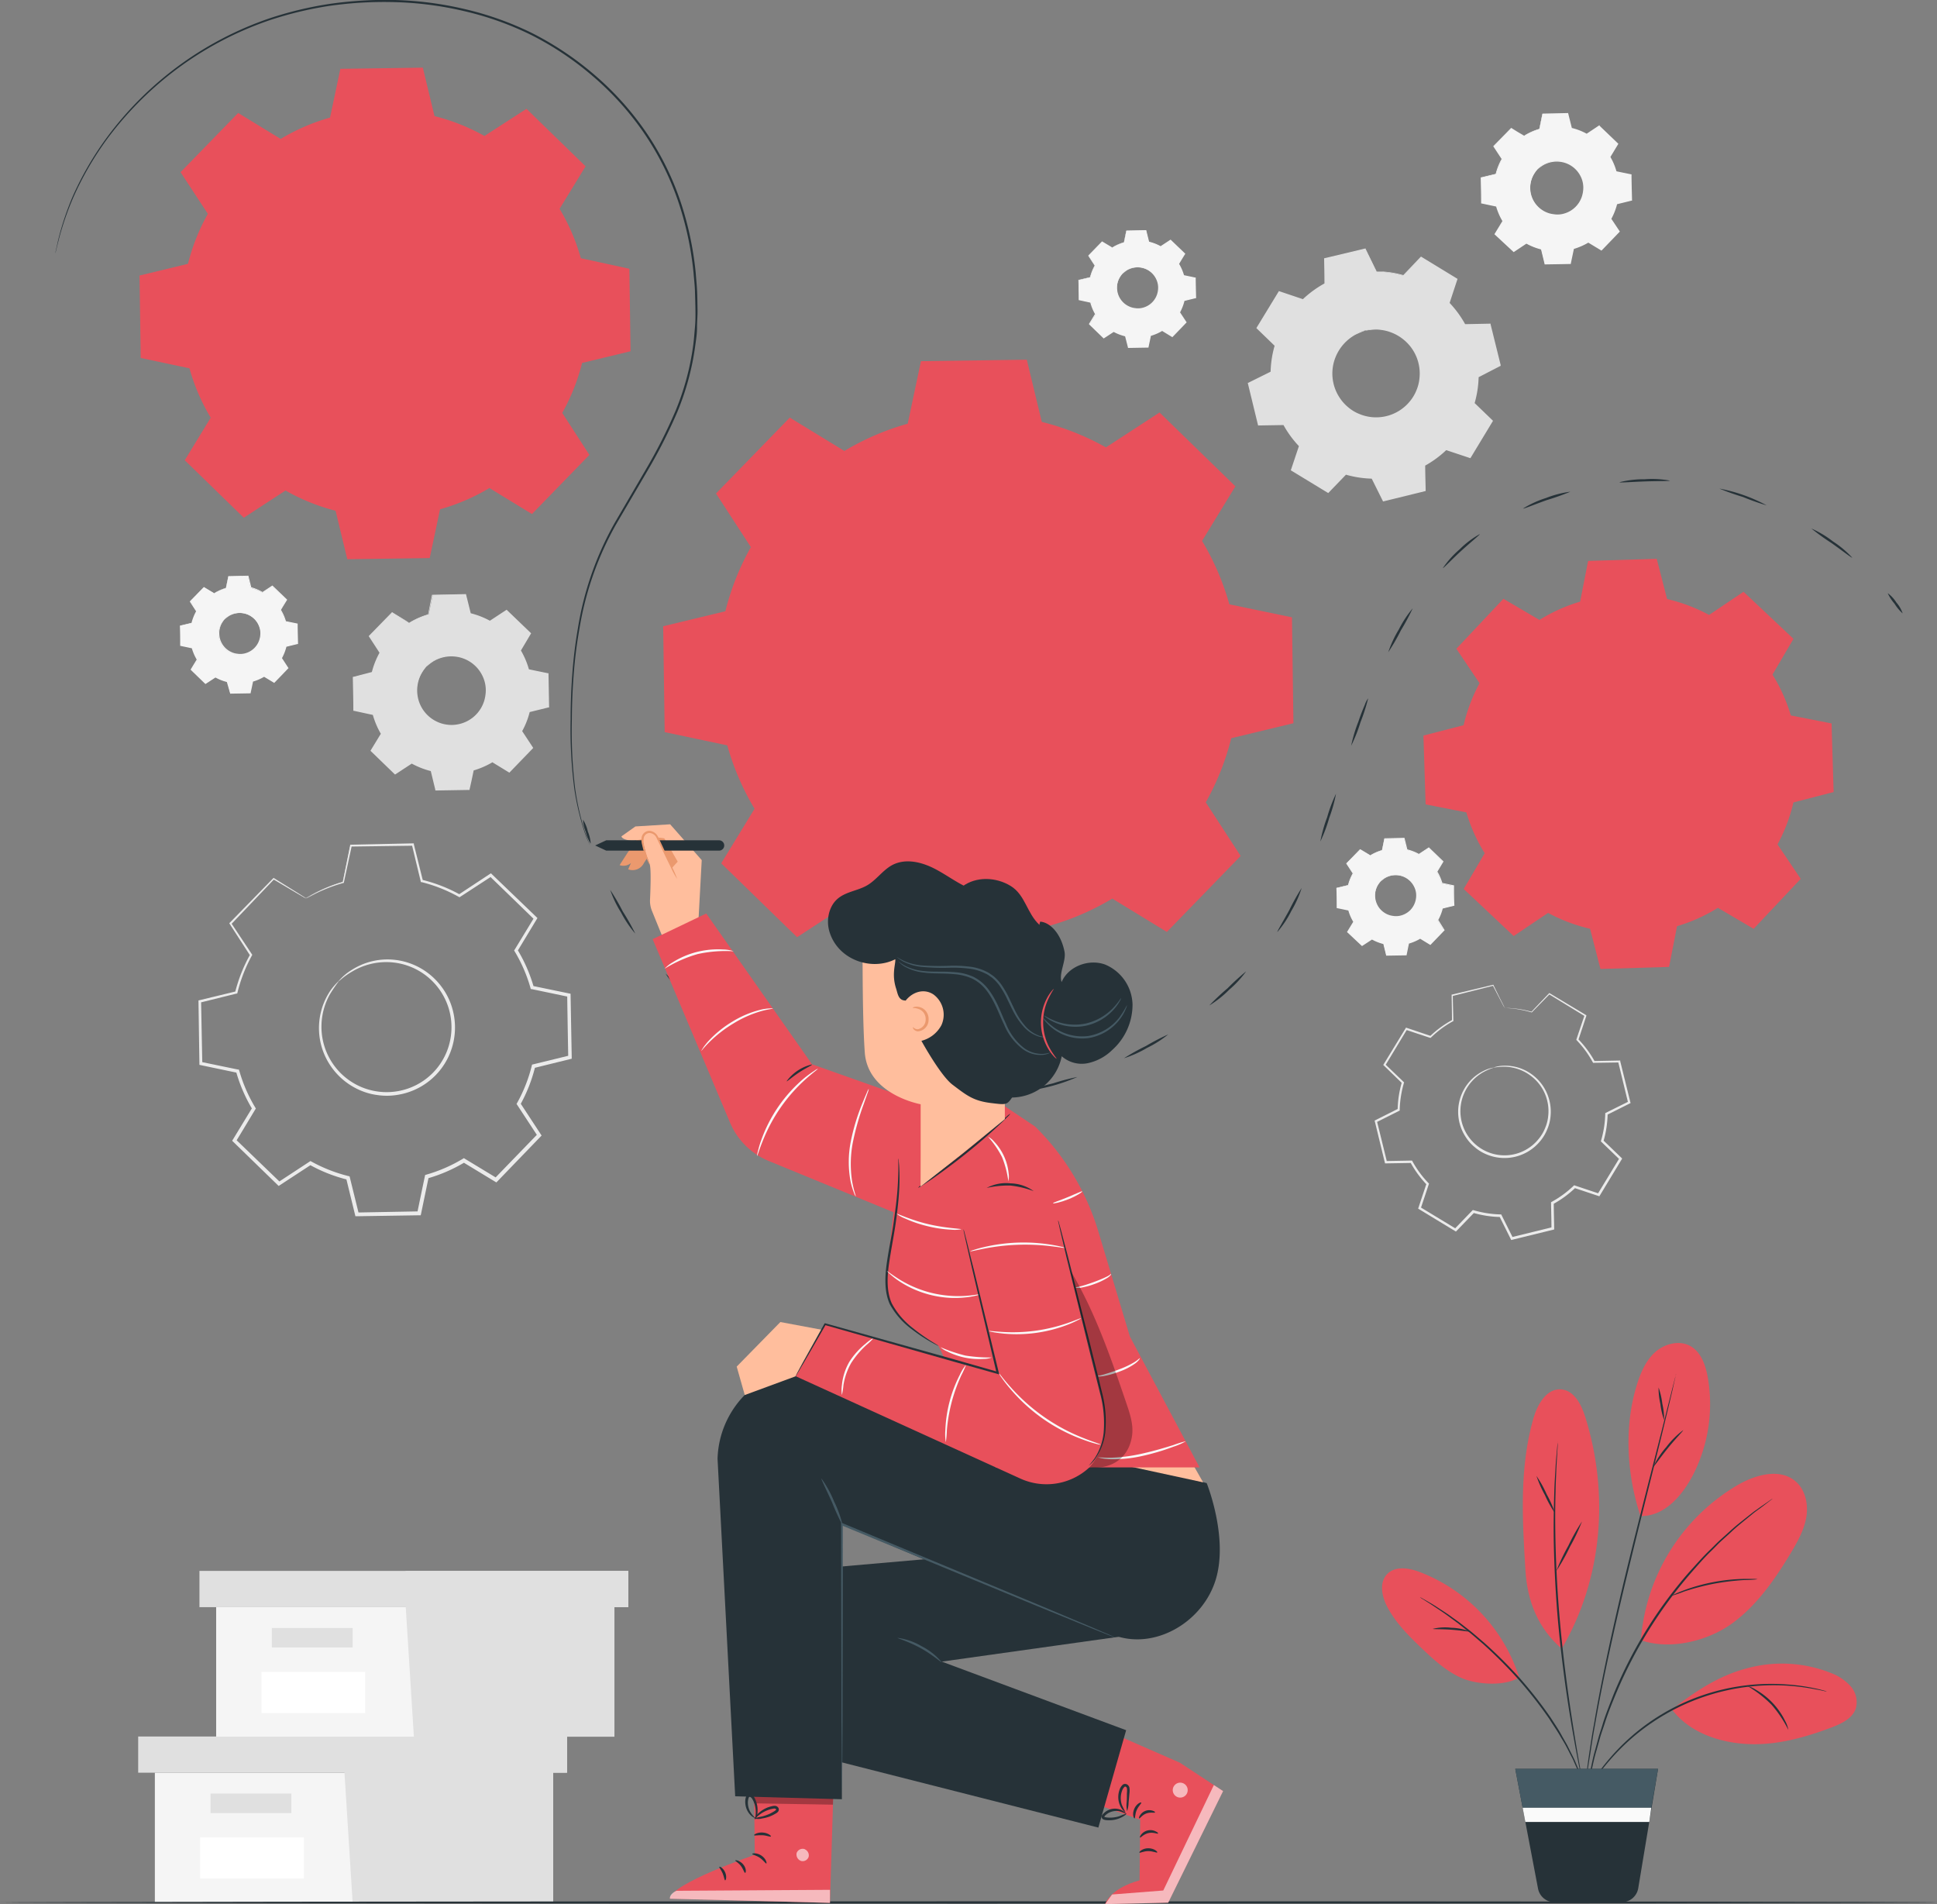
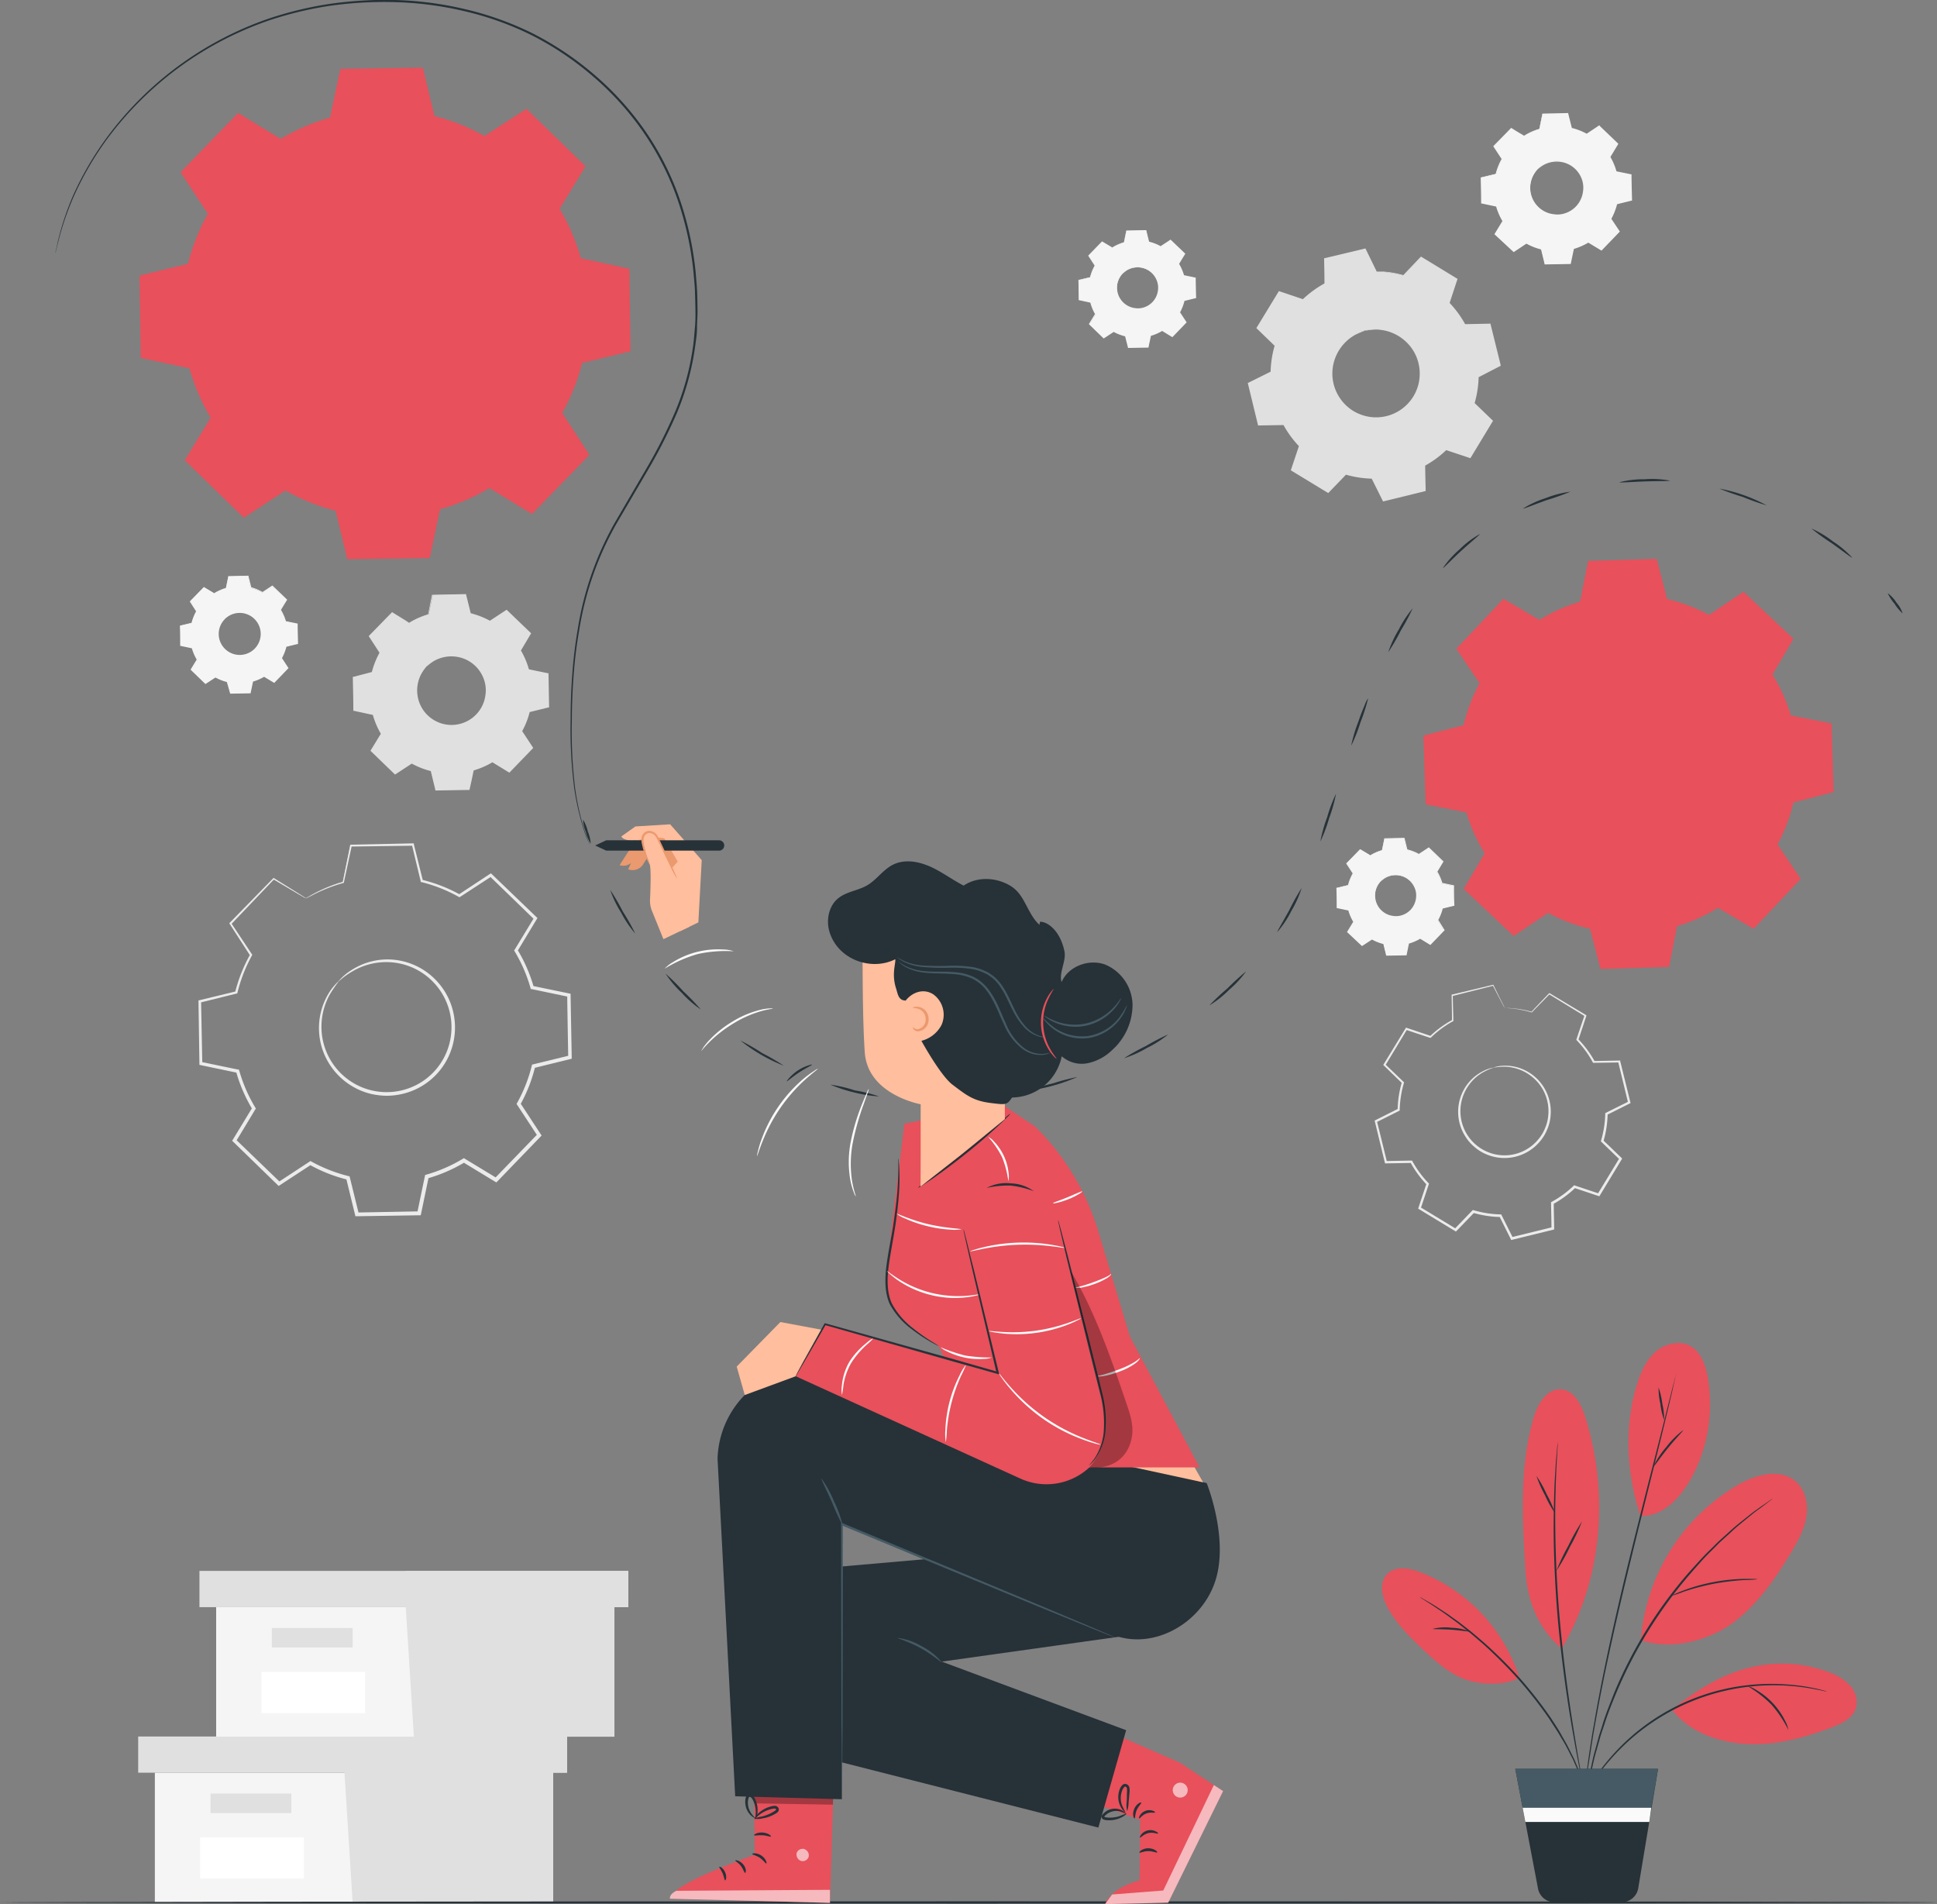
<svg xmlns="http://www.w3.org/2000/svg" viewBox="0 0 461.31 453.4">
  <rect x="0" y="0" width="461.31" height="453.4" fill="#808080" stroke="none" />
  <defs>
    <style>.cls-1{fill:#e0e0e0;}.cls-2{fill:#f5f5f5;}.cls-3{fill:none;stroke:#e0e0e0;stroke-miterlimit:10;stroke-width:0.05px;}.cls-4{fill:#ebebeb;}.cls-5{fill:#fff;}.cls-6{fill:#263238;}.cls-7,.cls-8{fill:#e8505b;}.cls-7{fill-rule:evenodd;}.cls-9{opacity:0.6;}.cls-10{opacity:0.3;}.cls-11{fill:#455a64;}.cls-12{fill:#ffbe9d;}.cls-13{fill:#eb996e;}.cls-14{fill:#fafafa;}</style>
  </defs>
  <title>IMMAGINE_PERCORSO</title>
  <g id="Livello_2" data-name="Livello 2">
    <g id="Background_Complete" data-name="Background Complete">
      <path class="cls-1" d="M97.42,148.32a19,19,0,0,1,4.66-2l1-4.62,7.8-.13,1.12,4.57a19.89,19.89,0,0,1,4.73,1.86l3.94-2.58,5.61,5.42-2.44,4a19,19,0,0,1,2,4.66l4.62,1,.13,7.8L126,169.39a19.72,19.72,0,0,1-1.86,4.73l2.58,3.94-5.42,5.61-4-2.44a18.64,18.64,0,0,1-4.66,2l-1,4.62-7.8.14-1.12-4.58A18.92,18.92,0,0,1,98,181.57l-3.94,2.58-5.61-5.42,2.44-4a18.87,18.87,0,0,1-2-4.67l-4.62-1-.14-7.8,4.58-1.12a19.08,19.08,0,0,1,1.86-4.73L88,151.49l5.42-5.61,4,2.44Zm4.15,10.39a8.37,8.37,0,1,0,11.83-.21A8.37,8.37,0,0,0,101.57,158.71Z" />
      <path class="cls-1" d="M101.57,158.71a6.33,6.33,0,0,1,1.56-1.37,8.39,8.39,0,0,1,5.46-1.29,8.5,8.5,0,0,1,6.71,4.7,8.41,8.41,0,0,1,.76,2.35,7.9,7.9,0,0,1,0,2.57A8.52,8.52,0,0,1,109,173a8.22,8.22,0,0,1-2.57,0,7.87,7.87,0,0,1-2.38-.68,8.47,8.47,0,0,1-4.93-6.54,8.38,8.38,0,0,1,1.1-5.5,6.37,6.37,0,0,1,1.31-1.6c.05,0-.5.55-1.15,1.7a8.35,8.35,0,0,0-.92,5.35,8.16,8.16,0,0,0,4.77,6.19,7.73,7.73,0,0,0,2.26.63,7.64,7.64,0,0,0,2.43-.05,8.12,8.12,0,0,0,6.68-6.92,8,8,0,0,0,0-2.44,8.07,8.07,0,0,0-.71-2.23,8.16,8.16,0,0,0-6.35-4.55,8.32,8.32,0,0,0-5.32,1.11C102.1,158.19,101.61,158.75,101.57,158.71Z" />
      <path class="cls-1" d="M97.42,148.32a1.56,1.56,0,0,1-.26-.13l-.78-.45-3-1.79.09,0-5.38,5.65v-.16c.79,1.2,1.66,2.52,2.6,3.93l0,.08,0,.07a19.34,19.34,0,0,0-1.84,4.7l0,.09-.09,0-4.58,1.13.13-.17c0,2.46.11,5.06.16,7.8l-.15-.18,4.62.95.11,0,0,.12a18.62,18.62,0,0,0,2,4.61l.06.1-.06.11-2.44,4,0-.26L94.21,184l-.27,0,3.94-2.58.11-.08.12.07a19.09,19.09,0,0,0,4.68,1.83l.13,0,0,.13c.35,1.44.73,3,1.12,4.58l-.23-.18,7.8-.14-.23.19c.3-1.46.63-3,1-4.61l0-.15.14,0a19,19,0,0,0,4.6-2h0l.13-.07.12.07,4,2.45-.3,0,5.42-5.61,0,.29-2.58-3.94-.08-.12.07-.12a19.06,19.06,0,0,0,1.84-4.68l0-.13.13,0,4.58-1.11-.17.22q-.07-4-.13-7.8l.17.22-4.61-1-.13,0,0-.12a19.11,19.11,0,0,0-2-4.62l-.07-.1.07-.11,2.45-4,0,.25-5.6-5.43.23,0-4,2.57-.08.06-.09-.06a19.27,19.27,0,0,0-4.69-1.85l-.09,0,0-.09c-.41-1.66-.77-3.16-1.11-4.58l.14.11-7.8.1.1-.09c-.39,1.84-.72,3.35-1,4.61v.05h0a20.21,20.21,0,0,0-3.57,1.37l-.83.44a1,1,0,0,1-.28.14l.26-.17c.17-.11.44-.28.82-.48a18.83,18.83,0,0,1,3.56-1.45l-.06.06c.26-1.26.56-2.77.93-4.62l0-.08H103l7.79-.17H111l0,.11c.36,1.42.73,2.91,1.14,4.58L112,146a19.43,19.43,0,0,1,4.77,1.86h-.18l3.94-2.59.12-.08.11.1,5.62,5.4.11.12-.08.13L124,155v-.21a19.31,19.31,0,0,1,2,4.71l-.16-.15,4.61.95.18,0v.18c.05,2.53.09,5.13.14,7.79v.19l-.18,0-4.58,1.13.17-.17a18.94,18.94,0,0,1-1.88,4.78V174l2.59,3.94.1.16-.13.14-5.42,5.61-.13.14-.16-.1-4-2.45h.24a19.81,19.81,0,0,1-4.71,2.05l.16-.19c-.33,1.59-.65,3.16-1,4.62l0,.18h-.19l-7.79.13h-.19l0-.18c-.38-1.58-.76-3.14-1.11-4.58l.17.17a19.44,19.44,0,0,1-4.79-1.88h.23l-3.94,2.58-.15.09-.13-.12-5.6-5.42-.12-.12.09-.15c.85-1.4,1.69-2.77,2.44-4v.21a19.77,19.77,0,0,1-2-4.71l.15.14-4.61-1-.15,0v-.16c0-2.73-.08-5.34-.12-7.79v-.14l.13,0L88.65,160l-.11.11a19.31,19.31,0,0,1,1.89-4.76v.15l-2.57-3.95-.05-.08.06-.07,5.45-5.58,0-.05.06,0,3,1.84.77.49Z" />
      <path class="cls-2" d="M326.33,203.67a11.68,11.68,0,0,1,2.79-1.21l.57-2.76,4.67-.08.67,2.74a11.41,11.41,0,0,1,2.83,1.11l2.36-1.55,3.36,3.25-1.46,2.41a11.29,11.29,0,0,1,1.21,2.79l2.76.57.09,4.67-2.74.67a11.5,11.5,0,0,1-1.12,2.84l1.55,2.35-3.24,3.36-2.42-1.46a11.29,11.29,0,0,1-2.79,1.21l-.57,2.77-4.67.08-.67-2.74a11.06,11.06,0,0,1-2.83-1.12l-2.36,1.55L321,221.88l1.46-2.41a11.52,11.52,0,0,1-1.21-2.8l-2.76-.57-.09-4.67,2.75-.67a11.41,11.41,0,0,1,1.11-2.83l-1.55-2.36,3.25-3.36,2.41,1.46Zm2.49,6.22a5,5,0,1,0,7.08-.12A5,5,0,0,0,328.82,209.89Z" />
      <path class="cls-2" d="M328.82,209.89a3.75,3.75,0,0,1,.93-.82,5,5,0,0,1,3.27-.77,5.14,5.14,0,0,1,2.22.79,5.2,5.2,0,0,1,1.79,2,5.07,5.07,0,0,1,.46,1.41,4.68,4.68,0,0,1,0,1.54,5.1,5.1,0,0,1-1.39,2.89,5.22,5.22,0,0,1-2.83,1.49,4.69,4.69,0,0,1-1.54,0,4.81,4.81,0,0,1-1.43-.4,5.21,5.21,0,0,1-2.08-1.72,5.1,5.1,0,0,1-.87-2.2,5,5,0,0,1,.66-3.29,4,4,0,0,1,.79-1,8.9,8.9,0,0,0-.69,1,5,5,0,0,0,.3,5.29,5,5,0,0,0,2,1.62,4.74,4.74,0,0,0,1.35.37,4.48,4.48,0,0,0,1.46,0,4.94,4.94,0,0,0,2.68-1.41,5,5,0,0,0,1.32-2.73,4.76,4.76,0,0,0,0-1.46,4.61,4.61,0,0,0-.43-1.33,4.94,4.94,0,0,0-1.69-1.94,4.85,4.85,0,0,0-2.11-.79,5,5,0,0,0-3.18.67A11.81,11.81,0,0,0,328.82,209.89Z" />
      <path class="cls-2" d="M326.33,203.67s-.05,0-.16-.08l-.46-.27-1.82-1.07H324l-3.22,3.38v-.09c.48.71,1,1.5,1.56,2.35l0,0,0,.05a11.34,11.34,0,0,0-1.09,2.81l0,.06h-.05l-2.74.68.08-.1c0,1.47.06,3,.09,4.67l-.09-.11,2.76.57h.07l0,.07a11.44,11.44,0,0,0,1.21,2.76l0,.07,0,.06-1.46,2.41,0-.15,3.36,3.23h-.16l2.35-1.55.07-.05.07,0a11.19,11.19,0,0,0,2.8,1.1l.08,0,0,.08c.21.86.45,1.8.68,2.74l-.14-.1,4.67-.09-.14.12c.18-.88.38-1.82.57-2.77l0-.08.08,0a11.5,11.5,0,0,0,2.76-1.2h0l.08-.05.07.05,2.41,1.46-.18,0,3.25-3.35,0,.17-1.55-2.36,0-.07,0-.07a11.32,11.32,0,0,0,1.1-2.8l0-.08.08,0,2.74-.67-.1.13c0-1.59-.05-3.15-.08-4.66l.11.12-2.76-.57-.08,0,0-.07a11.44,11.44,0,0,0-1.2-2.77l0-.06,0-.07c.51-.82,1-1.62,1.47-2.4l0,.14L340.15,202l.13,0-2.36,1.54-.05,0-.06,0a11.18,11.18,0,0,0-2.8-1.11l-.06,0v-.05l-.66-2.74.08.06-4.67.06.07,0c-.24,1.1-.43,2-.6,2.76v0h0a10.79,10.79,0,0,0-2.13.82l-.51.26c-.11.06-.16.09-.16.08l.15-.1c.11-.07.27-.17.5-.29a11.09,11.09,0,0,1,2.13-.86l0,0c.16-.75.34-1.66.56-2.77v-.05h.05l4.67-.1h.07v.07c.21.84.44,1.74.68,2.73l-.06-.06a11.26,11.26,0,0,1,2.85,1.11h-.1l2.35-1.55.08-.05.06.07,3.36,3.23.07.07-.05.08c-.47.78-.95,1.59-1.45,2.41v-.13a11.7,11.7,0,0,1,1.23,2.82l-.1-.09,2.76.58.11,0v.1c0,1.52,0,3.08.08,4.67v.11l-.11,0-2.74.68.1-.1a11.64,11.64,0,0,1-1.12,2.86V219L344,221.4l.06.09-.08.08c-1.06,1.11-2.15,2.23-3.24,3.36l-.08.09-.1-.06-2.41-1.47h.15a11.81,11.81,0,0,1-2.83,1.22l.1-.11c-.19.95-.39,1.89-.57,2.77l0,.11h-.11l-4.67.08h-.11l0-.11-.67-2.74.11.1a11.45,11.45,0,0,1-2.87-1.13h.14l-2.36,1.54-.09.06-.07-.07L320.87,222l-.07-.07.05-.09,1.47-2.41v.13a11.1,11.1,0,0,1-1.22-2.82l.09.08-2.77-.58-.08,0v-.09c0-1.64,0-3.2-.07-4.67v-.08l.08,0,2.74-.66-.07.07a11.39,11.39,0,0,1,1.14-2.85V208l-1.54-2.36,0-.05,0,0,3.26-3.34,0,0,0,0,1.78,1.11.45.29Z" />
      <path class="cls-2" d="M363,32.31a14.49,14.49,0,0,1,3.6-1.56l.74-3.56,6-.1.86,3.52a14.61,14.61,0,0,1,3.65,1.44l3-2,4.33,4.17-1.88,3.11a15,15,0,0,1,1.56,3.59l3.55.74.11,6-3.53.86a15,15,0,0,1-1.43,3.65l2,3-4.18,4.32-3.1-1.88a14.49,14.49,0,0,1-3.6,1.56l-.74,3.56-6,.1-.87-3.53a14.57,14.57,0,0,1-3.65-1.43l-3,2-4.33-4.17L358,52.64a14.84,14.84,0,0,1-1.57-3.59l-3.55-.74-.11-6,3.53-.87a14.54,14.54,0,0,1,1.44-3.64l-2-3,4.17-4.32,3.1,1.88Zm3.21,8a6.45,6.45,0,1,0,9.11-.16A6.45,6.45,0,0,0,366.18,40.31Z" />
      <path class="cls-2" d="M366.18,40.31a5,5,0,0,1,1.2-1.05,6.51,6.51,0,0,1,9.37,2.63,6,6,0,0,1,.59,1.81,6.25,6.25,0,0,1,0,2,6.58,6.58,0,0,1-5.44,5.64,6.05,6.05,0,0,1-2,0,6.22,6.22,0,0,1-1.83-.52,6.63,6.63,0,0,1-2.68-2.22,6.49,6.49,0,0,1-.27-7.06,4.83,4.83,0,0,1,1-1.24s-.39.43-.89,1.31a6.45,6.45,0,0,0-.71,4.13,6.34,6.34,0,0,0,3.68,4.77A5.9,5.9,0,0,0,370,51a5.6,5.6,0,0,0,1.87,0A6.25,6.25,0,0,0,377,45.63a5.92,5.92,0,0,0,0-1.88,5.79,5.79,0,0,0-.54-1.71,6.31,6.31,0,0,0-4.9-3.51,6.44,6.44,0,0,0-4.1.85C366.59,39.91,366.21,40.35,366.18,40.31Z" />
      <path class="cls-2" d="M363,32.31l-.2-.11-.59-.34-2.34-1.38h.07l-4.15,4.35V34.7c.61.92,1.28,1.94,2,3l0,.05,0,.06a14.6,14.6,0,0,0-1.41,3.62l0,.07-.07,0-3.53.88.1-.13c0,1.89.08,3.9.12,6l-.11-.14,3.56.74.09,0,0,.09a14.8,14.8,0,0,0,1.55,3.55l.05.08-.05.08-1.87,3.11,0-.2,4.33,4.17-.22,0,3-2,.09-.06.09.06a14.76,14.76,0,0,0,3.6,1.41l.11,0,0,.1c.28,1.11.57,2.31.87,3.53l-.18-.14,6-.11-.18.15c.24-1.12.49-2.34.74-3.56l0-.11.1,0a14.32,14.32,0,0,0,3.55-1.54h0l.1-.06.09.06,3.11,1.88-.23,0,4.18-4.32,0,.23-2-3-.06-.09.05-.1a14.59,14.59,0,0,0,1.42-3.6l0-.1.11,0,3.53-.86-.14.17q0-3.07-.1-6l.14.17-3.56-.75-.09,0,0-.09a14.74,14.74,0,0,0-1.54-3.56l-.05-.08.05-.09,1.89-3.1,0,.19-4.31-4.18.17,0-3,2-.07,0-.07,0a15,15,0,0,0-3.61-1.43l-.07,0,0-.07c-.31-1.28-.59-2.44-.85-3.53l.11.09-6,.07.08-.06c-.31,1.42-.56,2.58-.76,3.55v0h0a15.38,15.38,0,0,0-2.74,1.05l-.65.34-.22.11a1.72,1.72,0,0,1,.2-.14c.14-.08.35-.21.64-.36a13.94,13.94,0,0,1,2.74-1.12l0,0c.2-1,.43-2.14.72-3.57v-.06h.07l6-.13h.08l0,.09c.27,1.09.56,2.24.88,3.52l-.09-.08a14.64,14.64,0,0,1,3.68,1.43h-.13l3-2,.09-.06L381,30l4.34,4.16.08.09-.06.1-1.88,3.11v-.17A14.88,14.88,0,0,1,385,40.89l-.13-.12,3.56.73.13,0v.14c0,1.95.08,4,.12,6v.14l-.14,0-3.53.87.14-.13a15.31,15.31,0,0,1-1.45,3.69v-.19l2,3,.08.12-.1.1-4.17,4.33-.11.11-.12-.08-3.11-1.88h.19a15.39,15.39,0,0,1-3.63,1.58l.13-.14c-.26,1.22-.51,2.43-.75,3.55l0,.15H374l-6,.1h-.15l0-.14c-.3-1.22-.59-2.43-.86-3.53l.13.13a14.8,14.8,0,0,1-3.69-1.46h.18l-3,2-.11.08-.1-.1L356,55.86l-.1-.09.07-.11,1.89-3.1v.16a14.62,14.62,0,0,1-1.57-3.63l.11.11-3.55-.75-.11,0v-.12c0-2.11-.06-4.12-.09-6v-.1l.1,0,3.53-.85-.09.08a15,15,0,0,1,1.46-3.67v.12l-2-3.05,0-.06.05-.05,4.2-4.3,0,0,0,0,2.29,1.42.59.37A1.12,1.12,0,0,1,363,32.31Z" />
      <path class="cls-2" d="M264.88,58.94a11.68,11.68,0,0,1,2.79-1.21l.58-2.76,4.66-.08.67,2.74a11.47,11.47,0,0,1,2.84,1.11l2.36-1.55,3.35,3.25-1.46,2.41a10.93,10.93,0,0,1,1.21,2.79l2.77.57.08,4.67-2.74.67a11.13,11.13,0,0,1-1.12,2.84l1.55,2.35-3.24,3.36-2.41-1.46A11.62,11.62,0,0,1,274,79.85l-.58,2.77-4.67.08L268.06,80a11.06,11.06,0,0,1-2.83-1.12l-2.36,1.55-3.36-3.24L261,74.74a11.92,11.92,0,0,1-1.21-2.8L257,71.37l-.08-4.67,2.74-.67a11.41,11.41,0,0,1,1.11-2.83l-1.54-2.36,3.24-3.36,2.41,1.46Zm2.49,6.22a5,5,0,1,0,7.08-.12A5,5,0,0,0,267.37,65.16Z" />
      <path class="cls-2" d="M267.37,65.16a3.75,3.75,0,0,1,.93-.82,5,5,0,0,1,3.27-.77,5.1,5.1,0,0,1,2.22.79,5,5,0,0,1,1.79,2,4.76,4.76,0,0,1,.46,1.41,5,5,0,0,1,0,1.54,5.16,5.16,0,0,1-1.39,2.89,5.28,5.28,0,0,1-2.84,1.49,4.69,4.69,0,0,1-1.54,0,4.75,4.75,0,0,1-1.42-.4,5.18,5.18,0,0,1-2.09-1.72,5.11,5.11,0,0,1-.21-5.49,4,4,0,0,1,.79-1s-.3.33-.69,1a4.91,4.91,0,0,0-.55,3.2,4.75,4.75,0,0,0,.86,2.09,4.9,4.9,0,0,0,2,1.62,4.59,4.59,0,0,0,1.34.37,4.48,4.48,0,0,0,1.46,0,4.85,4.85,0,0,0,4-4.14,4.76,4.76,0,0,0,0-1.46,4.9,4.9,0,0,0-4.23-4.06,5,5,0,0,0-3.18.67C267.69,64.85,267.39,65.19,267.37,65.16Z" />
      <path class="cls-2" d="M264.88,58.94s-.05,0-.16-.08l-.46-.27-1.82-1.07h.06l-3.22,3.38V60.8l1.55,2.35,0,0,0,.05a11.35,11.35,0,0,0-1.1,2.81v.06h-.06l-2.74.68.08-.1c0,1.47.06,3,.09,4.67l-.09-.11,2.77.57h.07l0,.07a11,11,0,0,0,1.2,2.76l0,.07,0,.06-1.46,2.41,0-.15L263,80.29h-.16l2.35-1.55.07,0,.08,0a11,11,0,0,0,2.79,1.1l.09,0,0,.08.67,2.74-.14-.1,4.67-.09-.14.12c.18-.88.38-1.82.58-2.77v-.08l.09,0a11.44,11.44,0,0,0,2.75-1.2h0l.08,0,.07,0L279.25,80l-.17,0,3.24-3.35,0,.17-1.54-2.36-.05-.07,0-.07a11,11,0,0,0,1.1-2.8l0-.08.09,0,2.74-.67-.11.13c0-1.59,0-3.15-.07-4.66l.1.12-2.76-.57-.08,0,0-.07a11.82,11.82,0,0,0-1.19-2.77l0-.06,0-.07,1.46-2.4,0,.14-3.35-3.25.14,0-2.37,1.54-.05,0-.05,0a11.24,11.24,0,0,0-2.81-1.11l-.05,0,0-.05c-.24-1-.45-1.9-.66-2.74l.08.06-4.66.06.06-.05c-.24,1.1-.43,2-.59,2.76v0h0a11.06,11.06,0,0,0-2.13.82l-.5.26c-.12.06-.17.09-.17.08l.16-.1a4.51,4.51,0,0,1,.49-.29,11.38,11.38,0,0,1,2.13-.86l0,0,.55-2.76V54.9h.05l4.67-.1H273l0,.07c.21.84.43,1.74.68,2.73l-.07-.06a11.18,11.18,0,0,1,2.86,1.11h-.11l2.36-1.55.07-.05.06.07,3.37,3.23.07.07-.05.08c-.48.78-1,1.59-1.46,2.41v-.13A11.7,11.7,0,0,1,282,65.6l-.1-.09,2.76.58.11,0v.1c0,1.52.06,3.08.09,4.67V71l-.11,0-2.74.67.1-.1A11.64,11.64,0,0,1,281,74.45v-.14l1.55,2.36.06.09-.08.08q-1.59,1.66-3.24,3.36l-.08.09-.1-.06-2.41-1.47h.15A11.65,11.65,0,0,1,274,80l.11-.11c-.2,1-.4,1.89-.58,2.77l0,.11h-.12l-4.66.08h-.12l0-.11L267.93,80l.1.1A11.61,11.61,0,0,1,265.16,79h.14l-2.36,1.54-.09.06-.07-.07-3.36-3.25-.07-.07,0-.09,1.47-2.41v.13A11.47,11.47,0,0,1,259.65,72l.09.08L257,71.48l-.09,0v-.09c0-1.64-.05-3.2-.08-4.67v-.08l.08,0,2.75-.66-.07.07a11.38,11.38,0,0,1,1.13-2.85v.08l-1.54-2.36,0-.05,0,0,3.27-3.34,0,0,0,0,1.78,1.11.46.29Z" />
      <path class="cls-2" d="M51,141.26a11.68,11.68,0,0,1,2.79-1.21l.58-2.76,4.66-.08L59.7,140a11.56,11.56,0,0,1,2.83,1.11l2.36-1.54,3.36,3.24-1.47,2.41A11.32,11.32,0,0,1,68,148l2.76.58.08,4.66-2.74.68A11.56,11.56,0,0,1,67,156.71l1.54,2.36-3.24,3.35L62.88,161a11.32,11.32,0,0,1-2.79,1.22l-.58,2.76-4.67.08-.67-2.74a11.06,11.06,0,0,1-2.83-1.12L49,162.71l-3.36-3.24,1.47-2.41a11.66,11.66,0,0,1-1.22-2.79l-2.76-.58L43,149l2.74-.67a11.41,11.41,0,0,1,1.11-2.83l-1.54-2.36,3.24-3.36L51,141.26Zm2.49,6.22a5,5,0,1,0,7.08-.12A5,5,0,0,0,53.48,147.48Z" />
-       <path class="cls-2" d="M53.48,147.48a3.75,3.75,0,0,1,.93-.82,5.07,5.07,0,0,1,7.28,2,4.76,4.76,0,0,1,.46,1.41,5,5,0,0,1,0,1.54A5.1,5.1,0,0,1,58,156a5,5,0,0,1-1.54,0,4.85,4.85,0,0,1-1.42-.41,5.18,5.18,0,0,1-2.09-1.72,5.1,5.1,0,0,1-.21-5.49,4,4,0,0,1,.79-1s-.3.33-.69,1a4.91,4.91,0,0,0-.55,3.2,4.75,4.75,0,0,0,.86,2.09,4.9,4.9,0,0,0,2,1.62,4.3,4.3,0,0,0,1.34.37,4.48,4.48,0,0,0,1.46,0,4.85,4.85,0,0,0,4-4.14,4.76,4.76,0,0,0,0-1.46,4.9,4.9,0,0,0-4.23-4.06,5,5,0,0,0-3.18.67C53.8,147.17,53.5,147.51,53.48,147.48Z" />
      <path class="cls-2" d="M51,141.26s-.05,0-.15-.08l-.47-.26-1.81-1.08h0l-3.22,3.38v-.09L47,145.47l0,.05,0,0a11.35,11.35,0,0,0-1.1,2.81v.06h-.06l-2.74.68.08-.1c0,1.47.06,3,.09,4.67l-.09-.11,2.77.57H46l0,.07a11,11,0,0,0,1.2,2.76l0,.07,0,.06-1.46,2.41,0-.15,3.36,3.23h-.16l2.36-1.55.07,0,.07,0a11.26,11.26,0,0,0,2.8,1.09l.08,0,0,.09L55,165l-.14-.11,4.67-.09-.14.12c.18-.87.38-1.82.58-2.76v-.09l.09,0a11.05,11.05,0,0,0,2.75-1.2h0l.08-.05.07.05,2.41,1.46-.17,0L68.43,159l0,.17-1.54-2.36-.05-.07,0-.07a10.8,10.8,0,0,0,1.1-2.8l0-.08.08,0,2.74-.67-.11.14c0-1.6,0-3.15-.07-4.67l.1.13L68,148.09l-.08,0,0-.07a11.82,11.82,0,0,0-1.19-2.77l0-.06,0-.06,1.46-2.41,0,.14-3.35-3.25.14,0-2.37,1.54,0,0-.05,0A11.48,11.48,0,0,0,59.67,140h-.05l0-.06c-.24-1-.45-1.89-.66-2.74l.09.06-4.67.06.06,0c-.24,1.1-.43,2-.59,2.76v0h0a11.06,11.06,0,0,0-2.13.82l-.5.26c-.12.06-.17.09-.17.08l.16-.1a3.46,3.46,0,0,1,.49-.28,10.89,10.89,0,0,1,2.13-.87l0,0,.55-2.76v-.05h.06l4.66-.1h.07l0,.07.68,2.74-.07-.07A11.56,11.56,0,0,1,62.58,141h-.11l2.36-1.56.07,0,.06.06,3.37,3.23.07.07-.05.08c-.48.78-1,1.59-1.46,2.41v-.12a11.53,11.53,0,0,1,1.23,2.82l-.1-.09,2.77.57.1,0v.1c0,1.52.06,3.08.09,4.67v.11l-.11,0-2.74.67.1-.1a11.47,11.47,0,0,1-1.12,2.87v-.15L68.65,159l.06.09-.08.08q-1.59,1.67-3.24,3.36l-.08.09-.09-.06-2.42-1.46H63a11.75,11.75,0,0,1-2.82,1.22l.1-.11c-.2,1-.4,1.89-.58,2.77l0,.11h-.12l-4.66.08h-.12l0-.11L54,162.31l.1.1a11.23,11.23,0,0,1-2.87-1.13h.15l-2.36,1.54-.09.06-.08-.07-3.36-3.25-.07-.07,0-.09c.51-.84,1-1.66,1.47-2.41v.13a11.47,11.47,0,0,1-1.22-2.82l.09.08-2.76-.58-.09,0v-.09c0-1.63,0-3.19-.07-4.66v-.09l.08,0,2.75-.66-.07.07a11.53,11.53,0,0,1,1.13-2.85v.09l-1.53-2.37,0,0,0,0,3.27-3.34,0,0,0,0,1.78,1.11.46.29Z" />
      <path class="cls-3" d="M72.81,213.89a36.24,36.24,0,0,1,8.85-3.84l1.82-8.76L98.27,201l2.13,8.69a36,36,0,0,1,9,3.53l7.47-4.9,10.65,10.27-4.64,7.64a36.67,36.67,0,0,1,3.85,8.85l8.75,1.82.26,14.79L127,253.85a36,36,0,0,1-3.54,9l4.9,7.48-10.27,10.64-7.64-4.63a36.24,36.24,0,0,1-8.85,3.84l-1.82,8.75L85,289.16l-2.13-8.68a36.71,36.71,0,0,1-9-3.53l-7.47,4.9L55.81,271.57l4.63-7.64a36.6,36.6,0,0,1-3.85-8.84l-8.75-1.83-.26-14.78,8.69-2.13a36.23,36.23,0,0,1,3.53-9l-4.9-7.47,10.27-10.64,7.64,4.63Zm7.89,19.7a15.87,15.87,0,1,0,22.43-.39A15.87,15.87,0,0,0,80.7,233.59Z" />
      <path class="cls-4" d="M80.7,233.59a12,12,0,0,1,3-2.59A15.78,15.78,0,0,1,94,228.55a16.07,16.07,0,0,1,7,2.5,16.34,16.34,0,0,1,5.69,6.41,16.34,16.34,0,0,1,1.53,9.34,16.19,16.19,0,0,1-13.39,13.88,15.45,15.45,0,0,1-4.89.08,15.28,15.28,0,0,1-4.5-1.29A16.21,16.21,0,0,1,78.87,254a16,16,0,0,1-.66-17.37,12,12,0,0,1,2.49-3,38.7,38.7,0,0,0-2.18,3.22A15.82,15.82,0,0,0,76.76,247a15.56,15.56,0,0,0,9.06,11.74,15.5,15.5,0,0,0,8.9,1.09,15.39,15.39,0,0,0,12.66-13.12,15.47,15.47,0,0,0-1.4-8.85,15.53,15.53,0,0,0-12-8.64,15.82,15.82,0,0,0-10.09,2.11C81.7,232.6,80.77,233.68,80.7,233.59Z" />
      <path class="cls-4" d="M72.81,213.89a3.41,3.41,0,0,1-.49-.26l-1.47-.85-5.75-3.4.17,0-10.21,10.7,0-.29L60,227.23l.09.13-.08.14a36.26,36.26,0,0,0-3.47,8.92l-.05.17-.17,0-8.68,2.15.25-.32c.09,4.66.19,9.6.29,14.79l-.28-.35,8.75,1.81.22,0L57,255a36.12,36.12,0,0,0,3.81,8.75l.13.2-.13.2c-1.43,2.38-3,5-4.62,7.65l-.06-.5,10.65,10.26-.53-.05,7.47-4.9.22-.15.23.13A36.44,36.44,0,0,0,83,280.05l.26.06.06.26c.67,2.72,1.4,5.69,2.14,8.68l-.44-.33,14.78-.27-.43.36c.57-2.77,1.19-5.75,1.82-8.75l.06-.27.26-.08a36,36,0,0,0,8.73-3.79h0l.24-.15.23.15,7.65,4.63-.57.07Q123,275.23,128.07,270l0,.56-4.9-7.47-.15-.23.14-.24a35.92,35.92,0,0,0,3.49-8.86l.06-.26.26-.06,8.69-2.12-.33.43q-.14-7.57-.25-14.79l.33.4-8.75-1.83-.24,0-.07-.24a35.89,35.89,0,0,0-3.78-8.75l-.13-.21.13-.2,4.64-7.63.06.47c-3.73-3.63-7.26-7.05-10.62-10.3l.44,0-7.49,4.88-.17.11-.17-.1a36.23,36.23,0,0,0-8.88-3.52l-.18,0,0-.17c-.77-3.16-1.45-6-2.1-8.69l.26.2-14.79.2.2-.16c-.75,3.49-1.37,6.35-1.88,8.74l0,.08-.08,0a37.39,37.39,0,0,0-6.77,2.6l-1.59.83a3.61,3.61,0,0,1-.53.27,4,4,0,0,1,.5-.33c.33-.21.85-.52,1.55-.9a34.32,34.32,0,0,1,6.76-2.75l-.11.11c.49-2.39,1.06-5.27,1.77-8.77l0-.16h.17l14.78-.32h.22l0,.21c.67,2.68,1.37,5.52,2.16,8.68l-.22-.22a36.39,36.39,0,0,1,9.06,3.53l-.34,0,7.46-4.92.24-.15.2.19,10.66,10.25.22.21-.16.26-4.62,7.65v-.41a37,37,0,0,1,3.9,8.94l-.31-.29,8.75,1.81.33.07v.33q.13,7.22.27,14.79v.35l-.34.08-8.68,2.14.32-.33a36.72,36.72,0,0,1-3.57,9.09v-.46l4.9,7.47.2.3-.25.26-10.27,10.64-.25.26-.32-.18-7.64-4.64h.47a36.63,36.63,0,0,1-8.95,3.88l.32-.34c-.63,3-1.25,6-1.82,8.75l-.08.36h-.36L85,289.61h-.36l-.08-.34c-.73-3-1.46-6-2.12-8.69l.32.32a36.28,36.28,0,0,1-9.08-3.58h.45l-7.48,4.89-.28.19-.25-.24L55.52,271.86l-.23-.22.17-.28,4.64-7.63v.4a36.8,36.8,0,0,1-3.87-8.94l.29.26-8.75-1.83-.28-.06v-.29c-.08-5.19-.15-10.13-.22-14.79v-.26l.26-.06,8.68-2.1-.21.21a36.68,36.68,0,0,1,3.58-9v.28L54.7,220l-.1-.16.13-.13,10.34-10.58.08-.09.1.06,5.63,3.51,1.44.92A4.8,4.8,0,0,1,72.81,213.89Z" />
      <path class="cls-1" d="M327.82,64.66a24.15,24.15,0,0,1,6.41,1l4.17-4.33,8.51,5.16-1.9,5.7a24.66,24.66,0,0,1,3.84,5.23l6-.1L357.22,87l-5.37,2.69a25,25,0,0,1-1,6.41l4.32,4.17L350,108.75l-5.71-1.9a24.41,24.41,0,0,1-5.23,3.84l.11,6-9.67,2.36-2.68-5.37a24.5,24.5,0,0,1-6.41-1L316.26,117l-8.51-5.16,1.91-5.71a24.08,24.08,0,0,1-3.84-5.23l-6,.11-2.37-9.66,5.38-2.69a24.09,24.09,0,0,1,1-6.41l-4.33-4.18,5.16-8.51,5.7,1.91a24.32,24.32,0,0,1,5.23-3.84l-.1-6,9.66-2.37,2.69,5.38Zm-2.59,14a10.67,10.67,0,1,0,12.91,7.83A10.67,10.67,0,0,0,325.23,78.7Z" />
      <path class="cls-1" d="M325.23,78.7a8,8,0,0,1,2.61-.42,10.62,10.62,0,0,1,6.77,2.33,10.77,10.77,0,0,1,4,9.63,10.36,10.36,0,0,1-.77,3.05,10.55,10.55,0,0,1-1.7,2.81,10.87,10.87,0,0,1-12.6,3.09,10.24,10.24,0,0,1-2.81-1.7,10.13,10.13,0,0,1-2.1-2.35,10.87,10.87,0,0,1-1.8-5.48,10.79,10.79,0,0,1,5.85-10.12,8.22,8.22,0,0,1,2.51-.84,25.46,25.46,0,0,0-2.39,1,10.65,10.65,0,0,0-4.65,5.15,10.41,10.41,0,0,0,.95,9.93,9.92,9.92,0,0,0,2,2.21,9.57,9.57,0,0,0,2.67,1.6,10.37,10.37,0,0,0,11.91-2.92,9.84,9.84,0,0,0,1.62-2.65,9.72,9.72,0,0,0,.75-2.89,10.39,10.39,0,0,0-3.75-9.24,10.65,10.65,0,0,0-6.5-2.42C326.16,78.5,325.24,78.77,325.23,78.7Z" />
      <path class="cls-1" d="M327.82,64.66a1.5,1.5,0,0,1-.19-.32c-.13-.25-.31-.58-.53-1l-2.06-4,.11.05L315.5,61.8l.12-.15c0,1.82.08,3.84.13,6v.11l-.09,0a24.39,24.39,0,0,0-5.18,3.82l-.08.09-.12,0-5.71-1.89.26-.09-5.14,8.52,0-.3L304,82.1l.11.1,0,.15a24.48,24.48,0,0,0-1,6.35v.16l-.14.07-5.38,2.69.15-.31c.74,3,1.55,6.31,2.38,9.66l-.29-.22,6-.11H306l.09.15a24.2,24.2,0,0,0,3.79,5.17l.13.13-.06.17c-.6,1.78-1.25,3.73-1.9,5.7l-.13-.35,8.51,5.16-.38,0,4.18-4.32.13-.14.17.06a24.5,24.5,0,0,0,6.33,1H327l.08.16q1.35,2.72,2.69,5.38l-.35-.16,9.67-2.37-.23.3c0-2-.07-4-.11-6v-.18l.16-.09a24.33,24.33,0,0,0,5.17-3.79l.13-.12.17.06,5.7,1.91-.34.12,5.16-8.5.05.35-4.32-4.19-.12-.11.05-.16a24,24,0,0,0,1-6.34v-.16l.15-.07,5.38-2.68L357,87c-.83-3.4-1.61-6.61-2.35-9.67l.23.18-6,.09h-.13l-.07-.11a24.11,24.11,0,0,0-3.79-5.2l-.08-.08,0-.12c.7-2.07,1.32-3.94,1.92-5.7l.08.21-8.49-5.19.17,0c-1.68,1.71-3.06,3.12-4.2,4.3l0,0-.06,0a25.52,25.52,0,0,0-4.78-.94l-1.21-.1a2,2,0,0,1-.39,0h.4c.26,0,.67,0,1.21,0a23.74,23.74,0,0,1,4.82.86l-.09,0,4.14-4.35.08-.08.1.05L347,66.33l.13.07-.05.14c-.58,1.76-1.2,3.63-1.88,5.71l-.05-.21A24.75,24.75,0,0,1,349,77.31l-.2-.12,6-.12H355l0,.18c.76,3.06,1.55,6.26,2.39,9.66l0,.2-.18.09L352,89.89l.15-.23a24.73,24.73,0,0,1-1,6.48l-.07-.27,4.33,4.17.16.16-.11.19-5.15,8.51-.13.2-.22-.07-5.7-1.9.3-.07a24.65,24.65,0,0,1-5.29,3.89l.15-.27c0,2,.08,4,.11,6v.24l-.24.06-9.66,2.37-.24.06-.11-.22-2.68-5.38.26.17h0a24.75,24.75,0,0,1-6.49-1l.31-.08-4.18,4.33-.17.17-.21-.12-8.5-5.17-.21-.12.08-.23,1.91-5.7.07.3a24.36,24.36,0,0,1-3.88-5.3l.26.15-6,.1h-.22l-.06-.22c-.82-3.36-1.61-6.63-2.35-9.67l-.06-.21.2-.1,5.38-2.67-.14.23a24.5,24.5,0,0,1,1-6.48l.07.25-4.32-4.18-.14-.14.1-.16,5.18-8.5.09-.15.17.06,5.7,1.92-.21,0a25.13,25.13,0,0,1,5.29-3.85l-.1.16c0-2.16-.05-4.19-.08-6v-.12l.12,0,9.68-2.31.07,0,0,.07,1.94,4c.21.45.38.79.5,1S327.82,64.65,327.82,64.66Z" />
      <path class="cls-4" d="M355.72,254.18a8.21,8.21,0,0,1,2.64-.42,10.72,10.72,0,0,1,6.83,2.35,10.83,10.83,0,0,1,3.13,4,11,11,0,0,1,.95,5.74,10,10,0,0,1-.79,3.08,10.24,10.24,0,0,1-1.71,2.84,11,11,0,0,1-12.72,3.12,10.29,10.29,0,0,1-2.83-1.73,10.11,10.11,0,0,1-2.12-2.37,10.91,10.91,0,0,1-.88-10.51,10.72,10.72,0,0,1,5-5.23,8.2,8.2,0,0,1,2.53-.85c0,.07-.92.25-2.42,1.06a10.74,10.74,0,0,0-4.68,5.2,10.51,10.51,0,0,0,.95,10,10.54,10.54,0,0,0,4.71,3.85,10.43,10.43,0,0,0,12-2.95,9.67,9.67,0,0,0,1.64-2.68,9.49,9.49,0,0,0,.76-2.91,10.47,10.47,0,0,0-3.79-9.32,10.73,10.73,0,0,0-6.55-2.45C356.66,254,355.74,254.26,355.72,254.18Z" />
      <path class="cls-4" d="M358.33,240a2.22,2.22,0,0,1-.19-.33c-.13-.24-.31-.58-.53-1q-.74-1.41-2.08-4l.11.05-9.74,2.45L346,237c0,1.84.09,3.88.13,6.07v.11l-.1,0a24.24,24.24,0,0,0-5.22,3.86l-.09.09-.12,0-5.76-1.91.26-.09c-1.64,2.7-3.37,5.58-5.19,8.59l0-.3c1.35,1.31,2.85,2.74,4.38,4.21l.11.11-.05.15a24.8,24.8,0,0,0-1,6.4v.16l-.15.07-5.42,2.72.14-.31c.76,3.06,1.57,6.37,2.4,9.75l-.28-.22,6.07-.11h.17l.09.15a24.29,24.29,0,0,0,3.83,5.21l.13.13-.06.17-1.92,5.76-.13-.35,8.59,5.2-.38,0,4.21-4.37.13-.13.18.05a24.46,24.46,0,0,0,6.38,1h.2l.08.17,2.71,5.42-.35-.16,9.76-2.39-.24.31c0-2.05-.07-4.07-.1-6.07v-.18l.16-.09a24.45,24.45,0,0,0,5.21-3.82l.13-.13.17.06,5.76,1.92-.34.13,5.21-8.58.05.35-4.37-4.22-.12-.12.05-.16a24.5,24.5,0,0,0,1-6.39v-.17l.14-.07,5.44-2.7-.14.29c-.83-3.43-1.62-6.67-2.37-9.76l.24.18-6.07.09h-.14l-.06-.12a24.27,24.27,0,0,0-3.83-5.24l-.08-.09,0-.12c.7-2.09,1.34-4,1.94-5.75l.08.22-8.57-5.25.18,0-4.25,4.34,0,0-.06,0a25.33,25.33,0,0,0-4.82-.95l-1.22-.1a2.19,2.19,0,0,1-.4,0h.4c.27,0,.68,0,1.23.05a24.2,24.2,0,0,1,4.87.86l-.1,0c1.14-1.2,2.51-2.64,4.19-4.39l.07-.08.1.05,8.61,5.17.12.08,0,.14-1.91,5.76,0-.2a24.87,24.87,0,0,1,3.92,5.31l-.2-.12,6.07-.12h.19l0,.18,2.41,9.75.05.2-.18.09-5.43,2.72.15-.23a24.77,24.77,0,0,1-1,6.54l-.07-.28,4.37,4.21.16.16-.11.19q-2.54,4.2-5.2,8.6l-.12.2-.23-.08-5.76-1.92.31-.06a24.75,24.75,0,0,1-5.34,3.92l.16-.27c0,2,.07,4,.1,6.07v.24l-.24.06-9.75,2.39-.24.06-.11-.22-2.71-5.43.27.17h0a24.78,24.78,0,0,1-6.54-1l.31-.08-4.22,4.37-.17.17-.21-.12-8.58-5.21-.21-.13.08-.23c.66-2,1.32-3.95,1.92-5.76l.07.31a24.84,24.84,0,0,1-3.92-5.35l.27.16-6.07.1h-.23l-.06-.22c-.82-3.39-1.63-6.69-2.37-9.76l-.06-.21.2-.1L333,264l-.14.23a25,25,0,0,1,1-6.54l.07.26-4.36-4.23-.14-.13.1-.17,5.23-8.57.09-.15.17.05,5.75,1.94-.2.05a24.63,24.63,0,0,1,5.33-3.89l-.1.16c0-2.18-.06-4.22-.08-6.06v-.13l.12,0,9.77-2.33.07,0,0,.07c.85,1.76,1.51,3.11,2,4.05l.5,1C358.28,239.88,358.33,240,358.33,240Z" />
      <polygon class="cls-2" points="36.88 422.11 36.88 452.95 81.99 452.95 131.74 452.95 131.74 422.11 36.88 422.11" />
      <polygon class="cls-1" points="32.91 413.49 32.91 422.11 135.05 422.11 135.05 413.49 81.99 413.49 32.91 413.49" />
      <polygon class="cls-1" points="83.98 452.95 131.74 452.95 131.74 422.11 135.05 422.11 135.05 413.49 81.99 413.49 81.99 421.31 83.98 452.95" />
      <rect class="cls-1" x="50.15" y="427.08" width="19.24" height="4.64" />
      <rect class="cls-5" x="47.67" y="437.53" width="24.7" height="9.8" />
      <polygon class="cls-2" points="51.48 382.69 51.48 413.53 96.58 413.53 146.33 413.53 146.33 382.69 51.48 382.69" />
      <polygon class="cls-1" points="47.5 374.06 47.5 382.69 149.65 382.69 149.65 374.06 96.58 374.06 47.5 374.06" />
      <polygon class="cls-1" points="98.57 413.53 146.33 413.53 146.33 382.69 149.65 382.69 149.65 374.06 96.58 374.06 96.58 381.89 98.57 413.53" />
      <rect class="cls-1" x="64.74" y="387.66" width="19.24" height="4.64" />
      <rect class="cls-5" x="62.27" y="398.11" width="24.7" height="9.8" />
    </g>
    <g id="Floor">
      <path class="cls-6" d="M461.31,453c0,.15-103.28.26-230.64.26S0,453.1,0,453s103.25-.26,230.67-.26S461.31,452.81,461.31,453Z" />
    </g>
    <g id="Processing">
      <path class="cls-7" d="M66.84,33.08A48.37,48.37,0,0,1,78.6,28l2.46-11.61,19.64-.28,2.78,11.54a48,48,0,0,1,11.9,4.73l10-6.47,14.08,13.69-6.19,10.12a48,48,0,0,1,5.06,11.76L149.89,64l.28,19.64-11.54,2.78a48,48,0,0,1-4.73,11.9l6.47,10-13.68,14.08-10.13-6.19a48,48,0,0,1-11.76,5.06l-2.46,11.62-19.63.27-2.79-11.54A48.14,48.14,0,0,1,68,116.8l-9.94,6.48L44,109.59l6.18-10.13A48,48,0,0,1,45.12,87.7L33.51,85.24l-.28-19.63,11.54-2.79a48.14,48.14,0,0,1,4.73-11.9L43,41,56.72,26.9l10.12,6.18Z" />
-       <path class="cls-7" d="M201.08,107.39a62,62,0,0,1,15.1-6.5L219.33,86l25.21-.35,3.57,14.81a61.76,61.76,0,0,1,15.28,6.07l12.76-8.31,18.07,17.58-7.94,13a61.65,61.65,0,0,1,6.5,15.1L307.69,147l.35,25.21-14.81,3.57a61.54,61.54,0,0,1-6.07,15.27l8.31,12.77L277.9,221.91l-13-7.94a61.58,61.58,0,0,1-15.09,6.5l-3.16,14.91-25.2.35-3.58-14.81a61.54,61.54,0,0,1-15.27-6.07l-12.77,8.31-18.07-17.58,7.94-13a62,62,0,0,1-6.5-15.1l-14.9-3.15-.36-25.21,14.81-3.57a61.54,61.54,0,0,1,6.07-15.27l-8.3-12.77,17.57-18.07,13,7.94Z" />
      <path class="cls-7" d="M366.6,147.63a39.94,39.94,0,0,1,9.72-4.37l1.9-9.7,16.34-.49,2.47,9.57a40.24,40.24,0,0,1,10,3.79l8.2-5.52,11.9,11.21-5,8.51a39.8,39.8,0,0,1,4.37,9.73l9.7,1.9.49,16.34-9.57,2.47a40.24,40.24,0,0,1-3.79,10l5.52,8.2-11.21,11.9-8.51-5a39.8,39.8,0,0,1-9.73,4.37l-1.9,9.7-16.34.49-2.47-9.57a40.36,40.36,0,0,1-10-3.78l-8.2,5.51-11.9-11.21,5-8.51a39.8,39.8,0,0,1-4.37-9.73l-9.7-1.9L339,175.15l9.57-2.47a40.39,40.39,0,0,1,3.79-10l-5.52-8.2,11.21-11.9,8.52,5Z" />
      <path class="cls-6" d="M140.68,200.9a8.6,8.6,0,0,1-1.16-2.78,8.73,8.73,0,0,1-.67-2.94A8.87,8.87,0,0,1,140,198,9,9,0,0,1,140.68,200.9Z" />
      <path class="cls-6" d="M151.29,222.3a25.87,25.87,0,0,1-3.37-5,24.94,24.94,0,0,1-2.59-5.4,52.36,52.36,0,0,1,3,5.15A54,54,0,0,1,151.29,222.3Z" />
      <path class="cls-6" d="M166.9,240.37a25.16,25.16,0,0,1-4.52-3.94,25.77,25.77,0,0,1-3.87-4.59,51.78,51.78,0,0,1,4.24,4.22A54.39,54.39,0,0,1,166.9,240.37Z" />
      <path class="cls-6" d="M186.67,253.76a39,39,0,0,1-10.34-6,52.15,52.15,0,0,1,5.2,3A52.83,52.83,0,0,1,186.67,253.76Z" />
      <path class="cls-6" d="M209.38,261.08a33.9,33.9,0,0,1-5.93-.94,36.2,36.2,0,0,1-5.7-1.87,33.37,33.37,0,0,1,5.83,1.37A35.94,35.94,0,0,1,209.38,261.08Z" />
      <path class="cls-6" d="M233.25,261.61a26.51,26.51,0,0,1-6,.7,25.67,25.67,0,0,1-6-.18,53.25,53.25,0,0,1,6-.34A51.84,51.84,0,0,1,233.25,261.61Z" />
      <path class="cls-6" d="M256.58,256.45a42.85,42.85,0,0,1-11.52,3.23,47.42,47.42,0,0,1,5.73-1.71A49.27,49.27,0,0,1,256.58,256.45Z" />
      <path class="cls-6" d="M278.22,246.31a25.76,25.76,0,0,1-5.06,3.22,26.39,26.39,0,0,1-5.48,2.46,51.19,51.19,0,0,1,5.23-2.92A53.5,53.5,0,0,1,278.22,246.31Z" />
      <path class="cls-6" d="M296.78,231.29a24.88,24.88,0,0,1-4.07,4.41,24.43,24.43,0,0,1-4.71,3.72,56.72,56.72,0,0,1,4.36-4.1A57.37,57.37,0,0,1,296.78,231.29Z" />
      <path class="cls-6" d="M310,211.44a25.81,25.81,0,0,1-2.46,5.47,23.75,23.75,0,0,1-3.32,5c-.12-.08,1.28-2.36,2.86-5.25A52.62,52.62,0,0,1,310,211.44Z" />
      <path class="cls-6" d="M318.18,189a34.78,34.78,0,0,1-1.62,5.77,35.09,35.09,0,0,1-2.11,5.6,34.22,34.22,0,0,1,1.62-5.77A35.09,35.09,0,0,1,318.18,189Z" />
      <path class="cls-6" d="M325.84,166.28A45.18,45.18,0,0,1,324,172a36.47,36.47,0,0,1-2.21,5.57,34.1,34.1,0,0,1,1.72-5.74c.52-1.57,1.1-3,1.53-4A5.6,5.6,0,0,1,325.84,166.28Z" />
      <path class="cls-6" d="M336.45,144.85a54.58,54.58,0,0,1-2.83,5.27,47.93,47.93,0,0,1-3,5.19,26.92,26.92,0,0,1,2.53-5.44A26.2,26.2,0,0,1,336.45,144.85Z" />
      <path class="cls-6" d="M352.42,127.18c.09.12-2,1.78-4.43,4s-4.24,4.19-4.36,4.09a22.68,22.68,0,0,1,4-4.47A21.62,21.62,0,0,1,352.42,127.18Z" />
      <path class="cls-6" d="M374,117.08a58.62,58.62,0,0,1-5.62,2c-3.11,1.11-5.57,2.15-5.64,2a23.89,23.89,0,0,1,5.46-2.5A24.42,24.42,0,0,1,374,117.08Z" />
      <path class="cls-6" d="M397.68,114.44c0,.15-2.68.08-6,.2s-6,.34-6,.19a23.53,23.53,0,0,1,6-.71A22.84,22.84,0,0,1,397.68,114.44Z" />
      <path class="cls-6" d="M420.75,120.34a58,58,0,0,1-5.65-2,58.89,58.89,0,0,1-5.62-2,38.55,38.55,0,0,1,11.27,4Z" />
      <path class="cls-6" d="M441.12,132.79c-.1.11-2.21-1.54-4.89-3.45a55.79,55.79,0,0,1-4.85-3.5,24.69,24.69,0,0,1,5.15,3.08A23.77,23.77,0,0,1,441.12,132.79Z" />
      <path class="cls-6" d="M453.13,146.06a10.17,10.17,0,0,1-1.93-2.3,10.41,10.41,0,0,1-1.63-2.52,8,8,0,0,1,2.05,2.21A7.64,7.64,0,0,1,453.13,146.06Z" />
      <path class="cls-6" d="M13.16,60.32s.05-.3.19-.9.33-1.49.6-2.65a68.14,68.14,0,0,1,3.32-9.89,75.08,75.08,0,0,1,8.28-14.27A80.47,80.47,0,0,1,64.06,4.41,86.2,86.2,0,0,1,78.43.94,93.36,93.36,0,0,1,94.07,0,81.87,81.87,0,0,1,110.41,2.1,74.62,74.62,0,0,1,126.6,7.82a74,74,0,0,1,14.81,9.86A70.48,70.48,0,0,1,153.7,31.25a67.92,67.92,0,0,1,8.24,16.36A77.25,77.25,0,0,1,165.69,65c.11,1.46.26,2.91.33,4.36s.07,2.88.1,4.32S166,76.54,166,78s-.22,2.83-.41,4.22a63.11,63.11,0,0,1-4.29,15.9,123.46,123.46,0,0,1-7.11,14l-7.46,12.73a75,75,0,0,0-8.72,24.8A107.16,107.16,0,0,0,136.6,161c-.28,3.64-.39,7.07-.41,10.29a113.49,113.49,0,0,0,.78,16.45,63.83,63.83,0,0,0,2.28,10.15c.37,1.14.68,2,.91,2.56.11.28.21.49.26.63l.09.22a23.73,23.73,0,0,1-1.36-3.37,62.85,62.85,0,0,1-2.38-10.16,109.87,109.87,0,0,1-.87-16.48c0-3.22.1-6.67.37-10.31a110.21,110.21,0,0,1,1.38-11.49,75.2,75.2,0,0,1,8.72-24.94l7.44-12.75a123.3,123.3,0,0,0,7.05-13.92,62.49,62.49,0,0,0,4.25-15.78c.18-1.38.27-2.79.4-4.19s.13-2.83.11-4.25-.07-2.86-.11-4.3-.22-2.88-.33-4.33a76.75,76.75,0,0,0-3.73-17.27,67.59,67.59,0,0,0-8.18-16.23,69.8,69.8,0,0,0-12.2-13.48,72.49,72.49,0,0,0-14.7-9.79A73.39,73.39,0,0,0,110.3,2.59,80.92,80.92,0,0,0,94.06.51a92.44,92.44,0,0,0-15.56.88A86.34,86.34,0,0,0,64.2,4.82,80.52,80.52,0,0,0,41,17.29a81.55,81.55,0,0,0-15.26,15.5A75,75,0,0,0,17.46,47a69.85,69.85,0,0,0-3.41,9.84c-.29,1.15-.5,2-.65,2.63S13.16,60.32,13.16,60.32Z" />
    </g>
    <g id="Character">
      <path class="cls-8" d="M256.55,428.05l15,5.26-.16,14.43c-7.19,2-8.19,5.66-8.19,5.66l15-.34,13.07-26.57L281,419.73l-19.32-8.45" />
      <g class="cls-9">
        <polygon class="cls-5" points="291.29 426.49 278.22 453.06 263.21 453.4 264.85 451.11 277.04 450.16 289.09 425.05 291.29 426.49" />
      </g>
      <path class="cls-6" d="M271.35,441.14c.11.15,1-.36,2.13-.36s2,.47,2.13.32-.72-1-2.14-1S271.21,441,271.35,441.14Z" />
      <path class="cls-6" d="M271.51,437.55c.15.11.8-.79,2-1.06s2.16.27,2.26.11-.13-.31-.56-.53a2.81,2.81,0,0,0-3.42.76C271.49,437.21,271.43,437.51,271.51,437.55Z" />
      <path class="cls-6" d="M271.31,433c.16.08.66-.8,1.69-1.18s2-.07,2.06-.24-.16-.28-.58-.43a2.6,2.6,0,0,0-3,1.15C271.24,432.65,271.23,432.93,271.31,433Z" />
      <path class="cls-6" d="M270.2,433c.19,0,.07-1,.52-2s1.19-1.6,1.09-1.77-1.16.25-1.69,1.51S270,433,270.2,433Z" />
      <path class="cls-6" d="M268.43,431.26a6.63,6.63,0,0,0,.35-2c.07-.72.13-1.45.2-2.19a5,5,0,0,0,0-1.4,1.2,1.2,0,0,0-.53-.75,1,1,0,0,0-1,0,2.79,2.79,0,0,0-.85,1.33,5.2,5.2,0,0,0-.27,1.36,5,5,0,0,0,.4,2.27c.53,1.23,1.28,1.67,1.31,1.61a16.29,16.29,0,0,1-.88-1.77,5.15,5.15,0,0,1-.22-2.06,4.74,4.74,0,0,1,.27-1.19,2.4,2.4,0,0,1,.61-1,.27.27,0,0,1,.32,0,.51.51,0,0,1,.24.34,4.74,4.74,0,0,1,0,1.2c0,.75,0,1.48-.06,2.21A6.07,6.07,0,0,0,268.43,431.26Z" />
      <path class="cls-6" d="M268.18,431.92c.06,0-.38-.7-1.54-1.08a3.77,3.77,0,0,0-4.26,1.52.7.7,0,0,0,.07.59.88.88,0,0,0,.39.32,2.62,2.62,0,0,0,.7.14,7.21,7.21,0,0,0,1.23,0,6.5,6.5,0,0,0,2-.51c1.08-.47,1.58-1,1.53-1.07a17,17,0,0,0-1.69.63,7.29,7.29,0,0,1-3,.31,2.55,2.55,0,0,1-.51-.1c-.13-.08-.09-.06-.09-.11a1.32,1.32,0,0,1,.3-.35,2.94,2.94,0,0,1,.44-.35,3.56,3.56,0,0,1,1-.47,3.71,3.71,0,0,1,1.82-.1A11.55,11.55,0,0,1,268.18,431.92Z" />
      <g class="cls-9">
        <path class="cls-5" d="M279.3,426.3a1.78,1.78,0,1,0,1.74-1.82A1.79,1.79,0,0,0,279.3,426.3Z" />
      </g>
      <path class="cls-8" d="M179.55,422l.2,19.67s-19.91,6.81-20.23,10.44l38.14,1,.94-30.65Z" />
      <g class="cls-9">
        <path class="cls-5" d="M191.59,440.32a1.57,1.57,0,0,1,1,1.81,1.5,1.5,0,0,1-1.78,1,1.63,1.63,0,0,1-1.08-1.92,1.54,1.54,0,0,1,2-.87" />
      </g>
      <g class="cls-9">
        <path class="cls-5" d="M197.66,453.1l0-3.1-36.55.23s-1.72.69-1.56,1.89Z" />
      </g>
      <path class="cls-6" d="M179.14,441.47c0,.18.93.29,1.83.91s1.37,1.42,1.54,1.35-.07-1.15-1.18-1.89S179.1,441.29,179.14,441.47Z" />
      <path class="cls-6" d="M175.1,443c0,.18.75.51,1.36,1.32s.77,1.64,1,1.64.33-1.06-.45-2S175.11,442.84,175.1,443Z" />
      <path class="cls-6" d="M172.7,447.75c.17,0,.45-.88,0-1.91s-1.31-1.47-1.39-1.31.44.71.8,1.56S172.52,447.72,172.7,447.75Z" />
      <path class="cls-6" d="M179.59,437c.07.17.93-.06,2,0s1.86.46,2,.3-.67-.84-1.91-.94S179.5,436.83,179.59,437Z" />
      <g class="cls-10">
        <polygon points="179.59 425.91 179.63 429.41 198.37 429.72 198.48 426.57 179.59 425.91" />
      </g>
      <path class="cls-6" d="M179.62,433a3.57,3.57,0,0,0,1.91,0,8.5,8.5,0,0,0,3.13-1.12,2.08,2.08,0,0,0,.59-.43.82.82,0,0,0,.11-1,1,1,0,0,0-.81-.45,2.57,2.57,0,0,0-.72.09,6.9,6.9,0,0,0-1.19.37,7.22,7.22,0,0,0-1.8,1.11c-.9.8-1.22,1.49-1.16,1.53s.53-.51,1.45-1.17a8,8,0,0,1,1.73-.91,6.12,6.12,0,0,1,1.1-.31c.41-.1.75-.09.85.09s0,.1-.05.21a1.77,1.77,0,0,1-.43.32,11.4,11.4,0,0,1-1,.55,11.17,11.17,0,0,1-1.87.66A14,14,0,0,0,179.62,433Z" />
      <path class="cls-6" d="M179.86,433.29a3.12,3.12,0,0,0,.55-1.84,6.12,6.12,0,0,0-.21-2.09,6.39,6.39,0,0,0-.46-1.18,1.56,1.56,0,0,0-1.19-1,.87.87,0,0,0-.81.51,2.62,2.62,0,0,0-.21.7,4,4,0,0,0,0,1.28,4.44,4.44,0,0,0,.77,2c.72,1,1.49,1.25,1.51,1.18s-.58-.47-1.13-1.43a4.44,4.44,0,0,1-.55-1.81,3.74,3.74,0,0,1,.06-1.1c.07-.41.23-.73.38-.68s.5.31.65.64a5.93,5.93,0,0,1,.45,1,6.74,6.74,0,0,1,.32,1.91C180,432.56,179.76,433.25,179.86,433.29Z" />
      <polygon class="cls-6" points="268.2 411.99 224.29 395.66 270.45 389.18 272.78 366.69 186.45 374.23 174.25 391.78 177.47 413.8 261.58 435.18 268.2 411.99" />
      <path class="cls-6" d="M175.09,427.73l-4.2-80.37a22.57,22.57,0,0,1,11.27-18.9h0a22.61,22.61,0,0,1,18.47-1.89l56,18.68,30.75,7.9s5.23,12.92,2.15,23c-3,9.82-13.78,16.36-23.25,13.55-11.76-3.49-65.78-26.72-65.78-26.72v65.45Z" />
      <path class="cls-11" d="M265.48,389.87a1.57,1.57,0,0,1-.34-.11l-1-.37-3.67-1.47L247,382.43l-44.37-18.31-2.26-.94.36-.24c0,18.18-.06,34.53-.08,46.37,0,5.89-.06,10.65-.08,14,0,1.62,0,2.89-.05,3.79,0,.41,0,.73,0,1a2.3,2.3,0,0,1,0,.34,1.55,1.55,0,0,1,0-.34c0-.25,0-.57,0-1,0-.9,0-2.17-.05-3.79,0-3.32,0-8.08-.08-14,0-11.84-.05-28.19-.08-46.37v-.39l.36.15,2.26.94,44.31,18.45,13.41,5.65,3.63,1.56.94.41Z" />
      <path class="cls-11" d="M213.75,390a15,15,0,0,1,5.75,2,14.86,14.86,0,0,1,4.77,3.8c-.1.12-2.1-1.74-5-3.34S213.7,390.12,213.75,390Z" />
      <path class="cls-11" d="M195.63,352.07a25.53,25.53,0,0,1,3,5.43,26.74,26.74,0,0,1,2.09,5.83,60.13,60.13,0,0,1-2.57-5.61C196.73,354.61,195.5,352.14,195.63,352.07Z" />
      <polygon class="cls-12" points="195.76 316.65 185.85 314.8 175.45 325.41 177.37 332.18 189.5 327.71 195.76 316.65" />
      <path class="cls-13" d="M159.14,198.82l-2.68.23s-4.83.79-4.83.89S149.51,203,149.5,203l-1.94,3a2.78,2.78,0,0,0,2.71-.5L149.6,207a3,3,0,0,0,3.73-1.45,35.32,35.32,0,0,1,2.1-3l.88-.08c.07.18,3.46,5,3.53,4.85s2.89-2.83,2.89-2.83Z" />
      <path class="cls-12" d="M166.32,219.64l.8-14.83-7.52-8.53-8.27.51L148,199.15c.17.82,2.51,1.38,5,.64a12.72,12.72,0,0,1,5.21-.17l3.19,5.55-2.11,2.32,2.7,14.23Z" />
      <path class="cls-6" d="M144.38,200.09h26.88a1.23,1.23,0,0,1,1.22,1.23h0a1.23,1.23,0,0,1-1.22,1.23H144.38l-2.64-1.23Z" />
      <path class="cls-12" d="M158,223.63l-2.73-6.73a6.26,6.26,0,0,1-.46-2.7c.11-2.42.29-7.27-.08-8.39-.5-1.51-2.5-6.64-1.38-7.4s2.69-1,3.79,2,4.48,9.52,4.48,9.52l2.56,10.74Z" />
      <path class="cls-13" d="M161.26,209.28a21.41,21.41,0,0,1-1.55-2.87c-.9-1.79-2.12-4.38-3.43-7.06a1.94,1.94,0,0,0-1.59-1,1.44,1.44,0,0,0-1.33,1,3.88,3.88,0,0,0,0,1.76c.11.58.23,1.11.36,1.6.52,1.92,1.07,3.05,1,3.09s-.21-.25-.46-.76a15.21,15.21,0,0,1-.89-2.23,14.35,14.35,0,0,1-.43-1.61,4.05,4.05,0,0,1-.09-2,1.92,1.92,0,0,1,1.78-1.37,2.46,2.46,0,0,1,2,1.26c1.39,2.84,2.49,5.32,3.32,7.18A20,20,0,0,1,161.26,209.28Z" />
      <polygon class="cls-12" points="286.53 352.97 283.79 348.16 254.48 340.82 257.93 346.78 286.53 352.97" />
-       <path class="cls-8" d="M155.43,223.63l18.45,43.72a17,17,0,0,0,9.2,9.1l39.8,16.35,9.27-25.65-38.76-13.72L168.2,217.52Z" />
      <path class="cls-8" d="M215.37,267.59c0,1-4.3,32.83-4.3,39.33s12.45,13.55,12.45,13.55l13.62,28.94h48.54l-16.59-31.16-7.51-25a58.79,58.79,0,0,0-15.06-25l-8.1-5.42Z" />
      <path class="cls-8" d="M229.47,292.71l8.15,34.2-41.11-11.59-7,12.39L243,352.07A15,15,0,0,0,261.54,347h0a15.06,15.06,0,0,0,2.26-12.36l-12-46.8a11.45,11.45,0,0,0-14.73-8h0A11.45,11.45,0,0,0,229.47,292.71Z" />
      <path class="cls-6" d="M223.52,320.47a1.65,1.65,0,0,1-.48-.2c-.3-.15-.74-.38-1.29-.69a37.58,37.58,0,0,1-4.51-3,18.31,18.31,0,0,1-5.31-6c-1.31-2.85-1.22-6.35-.74-9.78s1.21-6.68,1.63-9.66.77-5.66.93-7.93.21-4.1.2-5.37,0-2,0-2a1.74,1.74,0,0,1,.09.51c0,.33.08.83.11,1.46a49.25,49.25,0,0,1,0,5.41c-.12,2.28-.4,5-.83,8s-1.09,6.24-1.59,9.66-.56,6.8.67,9.51a18.49,18.49,0,0,0,5.1,5.94,45.87,45.87,0,0,0,4.38,3.1C222.93,320.08,223.54,320.44,223.52,320.47Z" />
      <path class="cls-6" d="M246.18,283.63a22.9,22.9,0,0,0-5.53-1.33,23.15,23.15,0,0,0-5.67.57,9.79,9.79,0,0,1,5.7-1.09A9.69,9.69,0,0,1,246.18,283.63Z" />
      <path class="cls-6" d="M240.63,265.18a4.53,4.53,0,0,1-.75.83c-.5.51-1.24,1.23-2.17,2.1-1.87,1.75-4.52,4.08-7.56,6.52s-5.9,4.52-8,6c-1.06.72-1.92,1.29-2.53,1.67a4.75,4.75,0,0,1-1,.54,4.79,4.79,0,0,1,.86-.71l2.42-1.8c2.05-1.52,4.86-3.64,7.9-6.07s5.71-4.71,7.64-6.38l2.29-2A4.23,4.23,0,0,1,240.63,265.18Z" />
      <path class="cls-6" d="M193.37,253.52c0,.15-1.44.78-3.09,1.87s-2.84,2.19-2.95,2.08a10.38,10.38,0,0,1,6-4Z" />
      <path class="cls-14" d="M233.4,308.2a2.91,2.91,0,0,1-.89.29,17.32,17.32,0,0,1-2.52.44,24,24,0,0,1-3.8.11,24.59,24.59,0,0,1-9-2.26,24.21,24.21,0,0,1-3.3-1.88,18,18,0,0,1-2-1.58c-.44-.41-.67-.65-.65-.68s1.06.81,2.87,1.95a26.77,26.77,0,0,0,7.62,3.24,27,27,0,0,0,8.26.74C232.08,308.42,233.38,308.11,233.4,308.2Z" />
      <path class="cls-14" d="M236.19,323.24a5.13,5.13,0,0,1-1.84.34,16.85,16.85,0,0,1-8.79-1.79,5.44,5.44,0,0,1-1.57-1,39.28,39.28,0,0,0,5.95,2A38.36,38.36,0,0,0,236.19,323.24Z" />
      <path class="cls-14" d="M257.44,313.9a2.92,2.92,0,0,1-.76.46,22.94,22.94,0,0,1-2.21,1,33.73,33.73,0,0,1-15.7,2.17c-1-.11-1.84-.23-2.39-.35a2.71,2.71,0,0,1-.86-.24c0-.08,1.26.1,3.28.22a40.32,40.32,0,0,0,7.88-.3,40.93,40.93,0,0,0,7.67-1.85C256.26,314.34,257.41,313.82,257.44,313.9Z" />
      <path class="cls-14" d="M253.66,297.15c0,.08-1.27-.16-3.31-.4a50.95,50.95,0,0,0-16,.58c-2,.39-3.26.71-3.28.63a3.23,3.23,0,0,1,.84-.33c.55-.19,1.35-.42,2.36-.66a41.43,41.43,0,0,1,16.1-.58c1,.17,1.84.33,2.4.48A3,3,0,0,1,253.66,297.15Z" />
      <path class="cls-14" d="M262.12,344a5.62,5.62,0,0,1-1.16-.23,32,32,0,0,1-3.1-1,40.91,40.91,0,0,1-9.49-4.95,41.35,41.35,0,0,1-7.87-7.24,30.42,30.42,0,0,1-2-2.59,5.34,5.34,0,0,1-.61-1c.08-.06,1,1.33,2.85,3.37A45.28,45.28,0,0,0,258,342.41C260.51,343.42,262.15,343.86,262.12,344Z" />
      <path class="cls-14" d="M225.26,343.43a11.07,11.07,0,0,1-.12-2.85,31.38,31.38,0,0,1,1-6.8,31,31,0,0,1,2.46-6.43,10.57,10.57,0,0,1,1.5-2.41,26.61,26.61,0,0,1-1.17,2.58,38.76,38.76,0,0,0-3.43,13.08A25.49,25.49,0,0,1,225.26,343.43Z" />
      <path class="cls-14" d="M200.51,332.18a8.12,8.12,0,0,1,0-2.4,13.71,13.71,0,0,1,1.77-5.51,17.77,17.77,0,0,1,3.87-4.32,9.64,9.64,0,0,1,1.94-1.39,13.11,13.11,0,0,1-1.7,1.67,21.35,21.35,0,0,0-3.66,4.3,15.35,15.35,0,0,0-1.86,5.3A18.33,18.33,0,0,1,200.51,332.18Z" />
-       <path class="cls-14" d="M282.45,343.17a14.09,14.09,0,0,1-2.89,1.28,54.58,54.58,0,0,1-7.3,2.19,31.53,31.53,0,0,1-7.59.83c-.49,0-.93-.05-1.32-.09a9,9,0,0,1-1-.14c-.54-.11-.83-.18-.82-.22s1.2.11,3.13.08a38.28,38.28,0,0,0,7.48-1c2.88-.64,5.45-1.43,7.29-2A25.35,25.35,0,0,1,282.45,343.17Z" />
      <path class="cls-14" d="M271.47,323.41c.06,0-.26.63-1.1,1.24a14.85,14.85,0,0,1-3.53,1.86,21.94,21.94,0,0,1-3.81,1.12,6.39,6.39,0,0,1-1.21.13c-.3,0-.47-.1-.45-.12s.6-.08,1.57-.37,2.29-.7,3.71-1.25a21.2,21.2,0,0,0,3.51-1.67C271,323.84,271.4,323.36,271.47,323.41Z" />
      <path class="cls-14" d="M264.6,303.33s0,.17-.15.36a3.29,3.29,0,0,1-.81.65,16,16,0,0,1-3,1.41,18.08,18.08,0,0,1-3.21.87c-.85.14-1.41,0-1.4,0a11.45,11.45,0,0,1,1.32-.33c.81-.21,1.91-.56,3.11-1s2.28-.88,3-1.24a5.67,5.67,0,0,0,.85-.48C264.49,303.42,264.55,303.31,264.6,303.33Z" />
      <path class="cls-14" d="M228.94,292.72a8.77,8.77,0,0,1-2.35.09A29.05,29.05,0,0,1,221,292a29.82,29.82,0,0,1-5.38-1.82,8.23,8.23,0,0,1-2.06-1.14c.07-.15,3.28,1.46,7.56,2.46S229,292.55,228.94,292.72Z" />
      <path class="cls-14" d="M257.74,283.67c.1.15-1.34,1.12-3.29,1.89s-3.64,1.12-3.67.95,1.56-.63,3.48-1.43S257.67,283.58,257.74,283.67Z" />
      <path class="cls-14" d="M235.32,270.68a4.35,4.35,0,0,1,1.39,1.1,12.79,12.79,0,0,1,3.51,7.7,4.36,4.36,0,0,1-.08,1.77,23.39,23.39,0,0,0-1.49-5.7A22.81,22.81,0,0,0,235.32,270.68Z" />
      <path class="cls-14" d="M203.81,284.89a3.18,3.18,0,0,1-.46-.94,17,17,0,0,1-.8-2.74,25.13,25.13,0,0,1,.07-9.4,49.66,49.66,0,0,1,2.72-9c.45-1.12.83-2,1.1-2.62a4.25,4.25,0,0,1,.47-.94,3.79,3.79,0,0,1-.28,1l-.94,2.68a62.55,62.55,0,0,0-2.56,9,26.94,26.94,0,0,0-.21,9.23C203.3,283.49,203.9,284.86,203.81,284.89Z" />
      <path class="cls-14" d="M180.29,275.28a4.09,4.09,0,0,1,.18-1,23.39,23.39,0,0,1,.78-2.67,34.32,34.32,0,0,1,10.42-15A25.82,25.82,0,0,1,193.9,255a4,4,0,0,1,.89-.52c.05.08-1.14.91-2.88,2.46a39,39,0,0,0-6,6.79,39.69,39.69,0,0,0-4.28,8C180.75,273.9,180.38,275.3,180.29,275.28Z" />
      <path class="cls-14" d="M184.07,240.15c0,.09-1.14.15-2.89.65a26.52,26.52,0,0,0-6.5,2.9,30.46,30.46,0,0,0-5.64,4.35c-1.31,1.29-2,2.22-2,2.17s.11-.27.4-.7a6.59,6.59,0,0,1,.56-.77,11.86,11.86,0,0,1,.81-.95,25.71,25.71,0,0,1,5.64-4.55,23.42,23.42,0,0,1,6.68-2.81,9.63,9.63,0,0,1,1.23-.23,7.51,7.51,0,0,1,.94-.09C183.79,240.1,184.07,240.11,184.07,240.15Z" />
      <path class="cls-14" d="M174.74,226.52a30.85,30.85,0,0,0-8.59.66,31.31,31.31,0,0,0-7.88,3.5,8.41,8.41,0,0,1,2-1.58,20.25,20.25,0,0,1,5.72-2.43,20.55,20.55,0,0,1,6.19-.58A7.86,7.86,0,0,1,174.74,226.52Z" />
      <path class="cls-6" d="M229.47,292.71a4.78,4.78,0,0,1,.2.65c.13.47.29,1.11.5,1.91.43,1.71,1,4.13,1.78,7.13,1.48,6.13,3.55,14.66,5.92,24.45l.1.42-.42-.12-10.48-2.94-30.61-8.7.21-.09-5.2,9L190,326.87l-.38.63a1.07,1.07,0,0,1-.15.21s0-.09.1-.23l.34-.66,1.35-2.49,5.06-9.1.07-.13.14,0,30.65,8.57,10.48,3-.31.3c-2.3-9.81-4.31-18.35-5.75-24.49-.69-3-1.24-5.45-1.63-7.17-.17-.81-.31-1.45-.42-1.93A3.11,3.11,0,0,1,229.47,292.71Z" />
      <path class="cls-6" d="M252,290.58a2.93,2.93,0,0,1,.2.58c.12.45.28,1,.47,1.71l1.66,6.3c1.36,5.4,3.22,12.74,5.27,20.85,1,4.08,2,8,2.83,11.5a27.2,27.2,0,0,1,.78,9.65,13.58,13.58,0,0,1-2.3,6.11,7.06,7.06,0,0,1-1.64,1.74,17.41,17.41,0,0,0,1.48-1.86,13.83,13.83,0,0,0,2.09-6,27.47,27.47,0,0,0-.88-9.51c-.88-3.53-1.85-7.41-2.86-11.48-2-8.12-3.8-15.47-5.13-20.88-.62-2.63-1.12-4.78-1.49-6.34-.16-.71-.28-1.28-.38-1.73A2.19,2.19,0,0,1,252,290.58Z" />
      <g class="cls-10">
        <path d="M259.46,349.41c6,.55,9.51-2.88,10.15-7.58.36-2.59-.5-5.17-1.34-7.64-3.69-10.82-7.42-21.73-13.28-31.55,2.22,9.82,5,19.26,7.25,29.08a30.3,30.3,0,0,1,.93,8.37,15,15,0,0,1-3.71,9.32" />
      </g>
      <path class="cls-6" d="M237.31,260.81a12.23,12.23,0,0,0,15.55-9.3,7.19,7.19,0,0,0,6.21,1.65,11.84,11.84,0,0,0,5.79-3.12,14.48,14.48,0,0,0,4.86-10.86,10.6,10.6,0,0,0-6.57-9.52c-3.85-1.38-8.73.42-10.32,4.19-.71-2.14,1.13-5,.69-7.25-.88-4.45-3.54-7-5.8-7.14" />
      <path class="cls-6" d="M242.15,259.66c4.4-7.67,5.66-17.9,6.78-26.75.52-4.16,1.44-10.09-1.4-12.7-3-2.79-3.33-7.09-6.82-9.24s-8.24-2.34-11.53.13" />
      <path class="cls-12" d="M219.26,274.94v-12s-12.55-2.22-13.3-12.28-.48-33.27-.48-33.27h0a33.07,33.07,0,0,1,34.34,2.17l-.51,35.4,0,11.53-10.27,8.34-9.8,7.72Z" />
      <path class="cls-6" d="M215.65,238.31c1.67-2.15,4.4-3,6.65-1.52a6,6,0,0,1,1.91,7.31,7.48,7.48,0,0,1-4.77,3.74s4.52,8.25,7.39,10.43c3.43,2.6,5,3.88,9.26,4.39s3.65.53,6.06-3a13.83,13.83,0,0,0,2.35-8.17q.18-11.13.38-22.25a32.75,32.75,0,0,0-.51-8,10.78,10.78,0,0,0-4.1-6.59c-2.38-1.6-5.38-1.73-8.09-2.62-3.38-1.12-6.25-3.42-9.41-5.08s-7-2.64-10.21-1c-2.27,1.19-3.79,3.53-6,4.84-3.15,1.86-7.44,1.45-9,6.24a8.34,8.34,0,0,0,.07,5.11c2.15,6.5,10,9.1,15.59,6.27.12,1.11-.93,3.56.2,7,.37,1.11.5,2.81,2.19,2.83" />
      <path class="cls-13" d="M217.41,244.59s0,.19.13.43a1.43,1.43,0,0,0,1.09.56,2.73,2.73,0,0,0,2.52-2.78,3,3,0,0,0-.72-2.13,2.87,2.87,0,0,0-1.53-.9c-1-.22-1.58.17-1.54.23s.6-.05,1.4.26a2.49,2.49,0,0,1,1.69,2.5,2.32,2.32,0,0,1-1.82,2.31C217.81,245.12,217.48,244.52,217.41,244.59Z" />
      <path class="cls-11" d="M268.4,239.31a2.87,2.87,0,0,1-.29.94,10.42,10.42,0,0,1-1.33,2.34,11.7,11.7,0,0,1-7.47,4.58,11.51,11.51,0,0,1-8.48-2.19,10.63,10.63,0,0,1-1.94-1.87,2.63,2.63,0,0,1-.53-.83,20.79,20.79,0,0,0,2.69,2.4,11.64,11.64,0,0,0,8.18,2,11.85,11.85,0,0,0,7.26-4.29A22.14,22.14,0,0,0,268.4,239.31Z" />
      <path class="cls-11" d="M267,237.68a2.33,2.33,0,0,1-.35.77,10.78,10.78,0,0,1-1.35,1.87,12.57,12.57,0,0,1-6.5,3.88,12.3,12.3,0,0,1-7.54-.71,10.28,10.28,0,0,1-2-1.13,2.67,2.67,0,0,1-.64-.56c0-.08,1,.67,2.79,1.35a12.78,12.78,0,0,0,7.28.54,13.06,13.06,0,0,0,6.35-3.62C266.37,238.7,266.93,237.63,267,237.68Z" />
      <path class="cls-11" d="M250.18,250.6s-.13.1-.41.24a4.92,4.92,0,0,1-1.33.34,7.14,7.14,0,0,1-4.79-1.32,14,14,0,0,1-4.51-5.86c-1.22-2.5-2.18-5.44-4.08-8a9.76,9.76,0,0,0-3.43-2.93,12.34,12.34,0,0,0-4.11-1.08c-2.73-.28-5.26-.1-7.36-.39a12,12,0,0,1-4.77-1.48,7.29,7.29,0,0,1-1.09-.83c-.22-.21-.33-.33-.32-.35s.5.43,1.51,1a12.33,12.33,0,0,0,4.71,1.3c2.07.24,4.57,0,7.37.27a12.6,12.6,0,0,1,4.28,1.1,10.07,10.07,0,0,1,3.62,3.08c2,2.63,2.92,5.6,4.11,8.08a13.8,13.8,0,0,0,4.28,5.76,7.18,7.18,0,0,0,4.56,1.42A8.08,8.08,0,0,0,250.18,250.6Z" />
      <path class="cls-11" d="M249.2,247a1.94,1.94,0,0,1-.45,0,5.09,5.09,0,0,1-1.28-.16,8.11,8.11,0,0,1-3.91-2.65,15.35,15.35,0,0,1-1.88-2.69c-.57-1-1.1-2.17-1.68-3.34a22.9,22.9,0,0,0-2-3.52,10.1,10.1,0,0,0-1.43-1.57,6.16,6.16,0,0,0-.87-.65,4.22,4.22,0,0,0-.93-.57,11.68,11.68,0,0,0-4.13-1.22,31.88,31.88,0,0,0-4.08-.21,55,55,0,0,1-7-.18A12.56,12.56,0,0,1,215,228.9a9.58,9.58,0,0,1-1.07-.72,1.92,1.92,0,0,1-.34-.29s.54.32,1.51.83a13.06,13.06,0,0,0,4.47,1.17,62.44,62.44,0,0,0,6.95.07,31.23,31.23,0,0,1,4.15.19A12,12,0,0,1,235,231.4a5.61,5.61,0,0,1,1,.61,6.8,6.8,0,0,1,.91.69,11.08,11.08,0,0,1,1.5,1.65,22.54,22.54,0,0,1,2.06,3.62c.58,1.18,1.08,2.32,1.63,3.34a15.2,15.2,0,0,0,1.78,2.66,8.21,8.21,0,0,0,3.69,2.69A12.92,12.92,0,0,0,249.2,247Z" />
      <path class="cls-8" d="M251.63,252.11s-.22-.13-.55-.46a10.06,10.06,0,0,1-1.22-1.55,12.33,12.33,0,0,1-.49-12.47,9.57,9.57,0,0,1,1.09-1.64c.3-.36.49-.53.51-.51s-.58.84-1.27,2.31a13,13,0,0,0,.48,12.12C251,251.32,251.7,252.05,251.63,252.11Z" />
    </g>
    <g id="Plant">
      <path class="cls-8" d="M390.79,390.56c6.9,2.41,15.9.26,21.8-4.05s10.15-10.49,13.92-16.75c1.6-2.67,3.17-5.46,3.68-8.54s-.24-6.54-2.63-8.54c-3.71-3.12-9.39-1.54-13.6.86a46.91,46.91,0,0,0-23.17,37" />
      <path class="cls-8" d="M398.2,407.07c4.14,5.47,11.26,7.9,18.11,8.22s13.63-1.58,20-4c2.32-.89,4.87-2.11,5.66-4.47a5.68,5.68,0,0,0-1.21-5.27,11.8,11.8,0,0,0-4.63-3.15A31.53,31.53,0,0,0,416,397.27c-6.63,1.72-12.43,5.56-17.81,9.8" />
      <path class="cls-8" d="M390.69,361c5.71.12,10-4.88,12.62-10a37,37,0,0,0,3.4-23.07c-.52-2.91-1.62-6.06-4.23-7.46s-6.11-.49-8.34,1.54-3.44,4.93-4.33,7.81c-3.06,9.92-2.4,21.32.88,31.16" />
      <path class="cls-8" d="M371.93,392.59c9.74-16.57,11.36-36.85,5.61-55.19-.93-3-2.69-6.38-5.8-6.57-3.45-.22-5.61,3.62-6.56,6.94-3.34,11.65-2.63,24-1.89,36.11.45,7.45,3,13.82,8.64,18.71" />
      <path class="cls-8" d="M361.81,399.41a39.86,39.86,0,0,0-23.63-25.06c-2.59-1-5.87-1.53-7.8.45s-1.31,5.19-.1,7.61c2,3.91,5.15,7.06,8.32,10.08,2.88,2.74,5.88,5.5,9.53,7.09s10.34,2,13.68-.17" />
      <path class="cls-6" d="M422.18,356.83,422,357l-.53.4-2,1.53L418,360c-.53.41-1.09.89-1.7,1.38-1.2,1-2.63,2.09-4.06,3.46l-2.29,2.08c-.8.73-1.56,1.56-2.39,2.37-1.68,1.61-3.3,3.5-5,5.44a106.85,106.85,0,0,0-17.8,28.79c-1,2.43-1.92,4.72-2.61,6.94-.36,1.11-.75,2.16-1.05,3.2l-.84,3c-.58,1.89-.91,3.65-1.27,5.18-.17.77-.35,1.48-.48,2.14s-.22,1.26-.32,1.81l-.45,2.51c-.05.26-.09.47-.13.65a.78.78,0,0,1-.06.22.8.8,0,0,1,0-.23c0-.17.05-.39.08-.66.09-.61.21-1.45.37-2.52.08-.55.17-1.16.27-1.82s.29-1.38.45-2.15c.33-1.54.65-3.31,1.21-5.21l.81-3c.29-1,.68-2.1,1-3.21.68-2.23,1.63-4.54,2.58-7a104.25,104.25,0,0,1,17.87-28.91c1.76-1.94,3.4-3.82,5.09-5.43.84-.81,1.61-1.63,2.41-2.35L412,364.6c1.45-1.35,2.89-2.42,4.11-3.41.62-.48,1.19-.95,1.73-1.35l1.51-1.07,2.09-1.45c.22-.15.4-.28.55-.37Z" />
      <path class="cls-6" d="M435.07,402.77a3.11,3.11,0,0,1-.67-.11c-.43-.08-1.06-.25-1.89-.38a51.6,51.6,0,0,0-48.82,16.51,54.81,54.81,0,0,0-4.36,5.61c-.48.69-.81,1.25-1.06,1.62a3.57,3.57,0,0,1-.39.55,3,3,0,0,1,.31-.6c.23-.38.53-1,1-1.67a47.5,47.5,0,0,1,4.27-5.72,50.6,50.6,0,0,1,42-17.49,47.23,47.23,0,0,1,7.06,1c.83.17,1.46.36,1.89.47A4.87,4.87,0,0,1,435.07,402.77Z" />
      <path class="cls-6" d="M399.11,327.1a.74.74,0,0,1,0,.26l-.15.74c-.16.69-.37,1.64-.64,2.86-.56,2.47-1.42,6-2.49,10.45-2.15,8.83-5.27,21-8.51,34.43-1.62,6.74-3.08,13.17-4.34,19s-2.29,11.17-3.07,15.64c-.42,2.23-.74,4.26-1,6s-.54,3.31-.72,4.57l-.45,2.89c-.05.31-.1.55-.13.75a.83.83,0,0,1-.06.25,1.28,1.28,0,0,1,0-.26c0-.19,0-.44.09-.75q.14-1,.36-2.91c.16-1.26.37-2.79.65-4.58s.57-3.81,1-6.05c.74-4.48,1.77-9.79,3-15.67s2.69-12.31,4.3-19.05c3.25-13.47,6.42-25.6,8.64-34.4,1.11-4.38,2-7.93,2.63-10.43.31-1.2.55-2.15.73-2.83l.2-.73A1.26,1.26,0,0,1,399.11,327.1Z" />
      <path class="cls-6" d="M376.75,423.68a.63.63,0,0,1-.06-.2c0-.16-.08-.36-.14-.6q-.17-.86-.48-2.31c-.41-2-.95-4.91-1.58-8.52-1.25-7.21-2.73-17.22-3.64-28.36-.44-5.57-.68-10.89-.79-15.72s0-9.21.11-12.86c.05-1.83.17-3.48.25-4.94s.17-2.7.27-3.71.16-1.78.21-2.35c0-.25.05-.45.07-.61a.71.71,0,0,1,0-.21.72.72,0,0,1,0,.21c0,.17,0,.37,0,.62,0,.57-.08,1.36-.13,2.35s-.15,2.27-.2,3.72-.15,3.1-.17,4.93c-.11,3.65-.12,8,0,12.84s.39,10.14.83,15.7c.91,11.11,2.34,21.12,3.5,28.34.58,3.61,1.08,6.53,1.44,8.54.17,1,.3,1.75.39,2.32,0,.25.07.44.1.61A.83.83,0,0,1,376.75,423.68Z" />
      <path class="cls-6" d="M377.47,425.78a3.42,3.42,0,0,1-.25-.57c-.16-.42-.38-1-.64-1.67l-.46-1.2c-.19-.44-.4-.9-.63-1.4s-.46-1-.71-1.61-.58-1.15-.89-1.77-.64-1.26-1-1.93-.78-1.33-1.18-2c-.79-1.42-1.8-2.84-2.77-4.39a102.56,102.56,0,0,0-7.34-9.37,115.36,115.36,0,0,0-8.41-8.43c-1.4-1.18-2.68-2.36-4-3.35l-1.84-1.47-1.75-1.29c-1.11-.84-2.14-1.54-3.06-2.15s-1.7-1.15-2.36-1.55l-1.51-.95a4.44,4.44,0,0,1-.51-.36,2.47,2.47,0,0,1,.56.28l1.55.88c.68.38,1.49.88,2.41,1.49s2,1.27,3.11,2.1l1.77,1.27,1.87,1.45c1.31,1,2.6,2.16,4,3.34a110,110,0,0,1,8.48,8.43A101.33,101.33,0,0,1,369.3,409c1,1.56,2,3,2.74,4.44.41.71.8,1.4,1.17,2.06l1,2c.31.62.62,1.21.87,1.78l.68,1.64.59,1.42c.16.44.3.85.42,1.22.24.7.42,1.27.57,1.7A2.79,2.79,0,0,1,377.47,425.78Z" />
      <path class="cls-6" d="M418.57,376.05a27.76,27.76,0,0,1-3.08.18,59.8,59.8,0,0,0-7.35.89A57,57,0,0,0,401,379a29.65,29.65,0,0,1-2.92,1,3,3,0,0,1,.73-.4c.48-.23,1.19-.53,2.09-.87a43.69,43.69,0,0,1,14.61-2.77c.95,0,1.73,0,2.26,0A3.4,3.4,0,0,1,418.57,376.05Z" />
      <path class="cls-6" d="M425.91,411.93a27.84,27.84,0,0,0-4-6,28.25,28.25,0,0,0-5.73-4.45,6.81,6.81,0,0,1,2,.88,17.33,17.33,0,0,1,4.09,3.25,17.58,17.58,0,0,1,2.95,4.32A6.76,6.76,0,0,1,425.91,411.93Z" />
      <path class="cls-6" d="M400.86,340.55c.1.1-1.7,1.88-3.65,4.29s-3.35,4.51-3.47,4.44a20,20,0,0,1,3.11-4.73A20.46,20.46,0,0,1,400.86,340.55Z" />
      <path class="cls-6" d="M395,330.39a17.69,17.69,0,0,1,.89,3.85,16.9,16.9,0,0,1,.43,3.92,17.69,17.69,0,0,1-.89-3.85A16.86,16.86,0,0,1,395,330.39Z" />
      <path class="cls-6" d="M376.76,362.28a46.86,46.86,0,0,1-2.85,6,47.64,47.64,0,0,1-3.25,5.79,46.59,46.59,0,0,1,2.85-6A48,48,0,0,1,376.76,362.28Z" />
      <path class="cls-6" d="M365.92,351.45a26.72,26.72,0,0,1,2.42,4.34,26.35,26.35,0,0,1,2,4.54,27.12,27.12,0,0,1-2.41-4.33A27.81,27.81,0,0,1,365.92,351.45Z" />
      <path class="cls-6" d="M350,388.47c0,.13-2-.24-4.38-.41s-4.37-.08-4.38-.21a12.4,12.4,0,0,1,4.42-.25A12.74,12.74,0,0,1,350,388.47Z" />
      <path class="cls-6" d="M360.87,421.2l5.42,28.5a4,4,0,0,0,3.93,3.25h16a4,4,0,0,0,3.94-3.34l4.72-28.41Z" />
      <polygon class="cls-11" points="362.63 430.46 393.26 430.46 394.88 421.2 360.87 421.2 362.63 430.46" />
      <polygon class="cls-14" points="362.63 430.46 363.27 433.84 392.79 433.84 393.26 430.46 362.63 430.46" />
    </g>
  </g>
</svg>